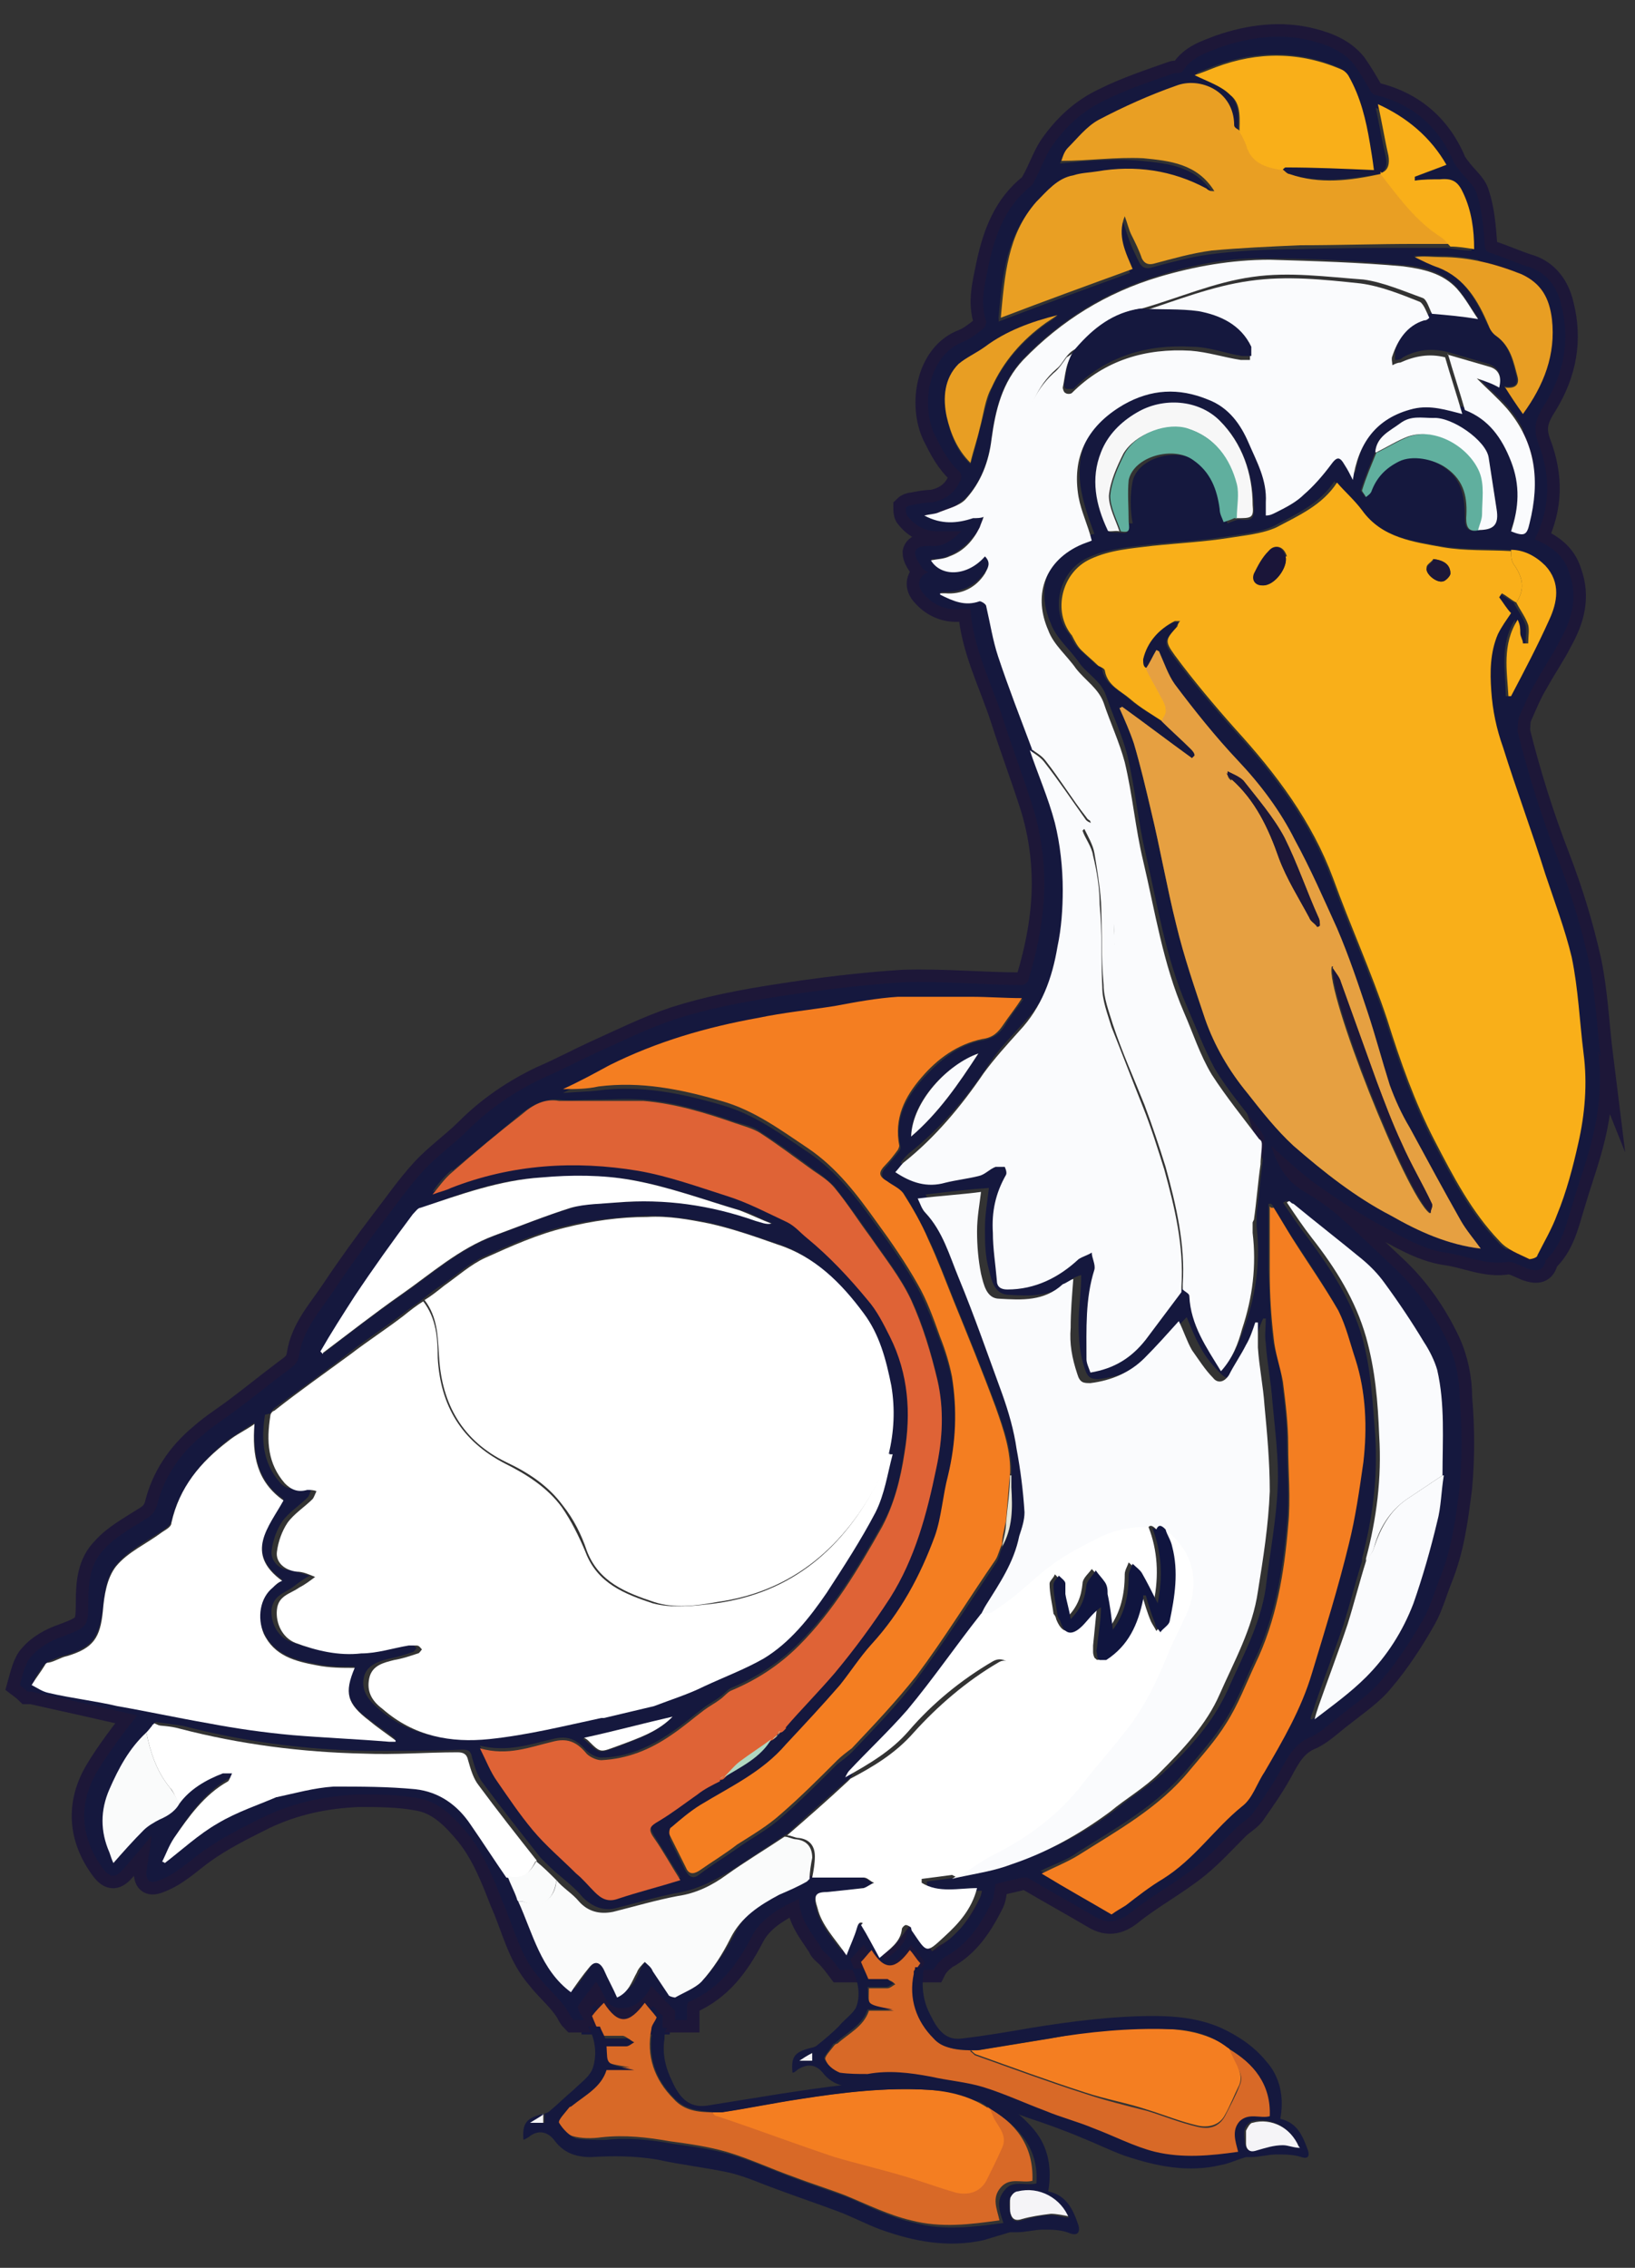
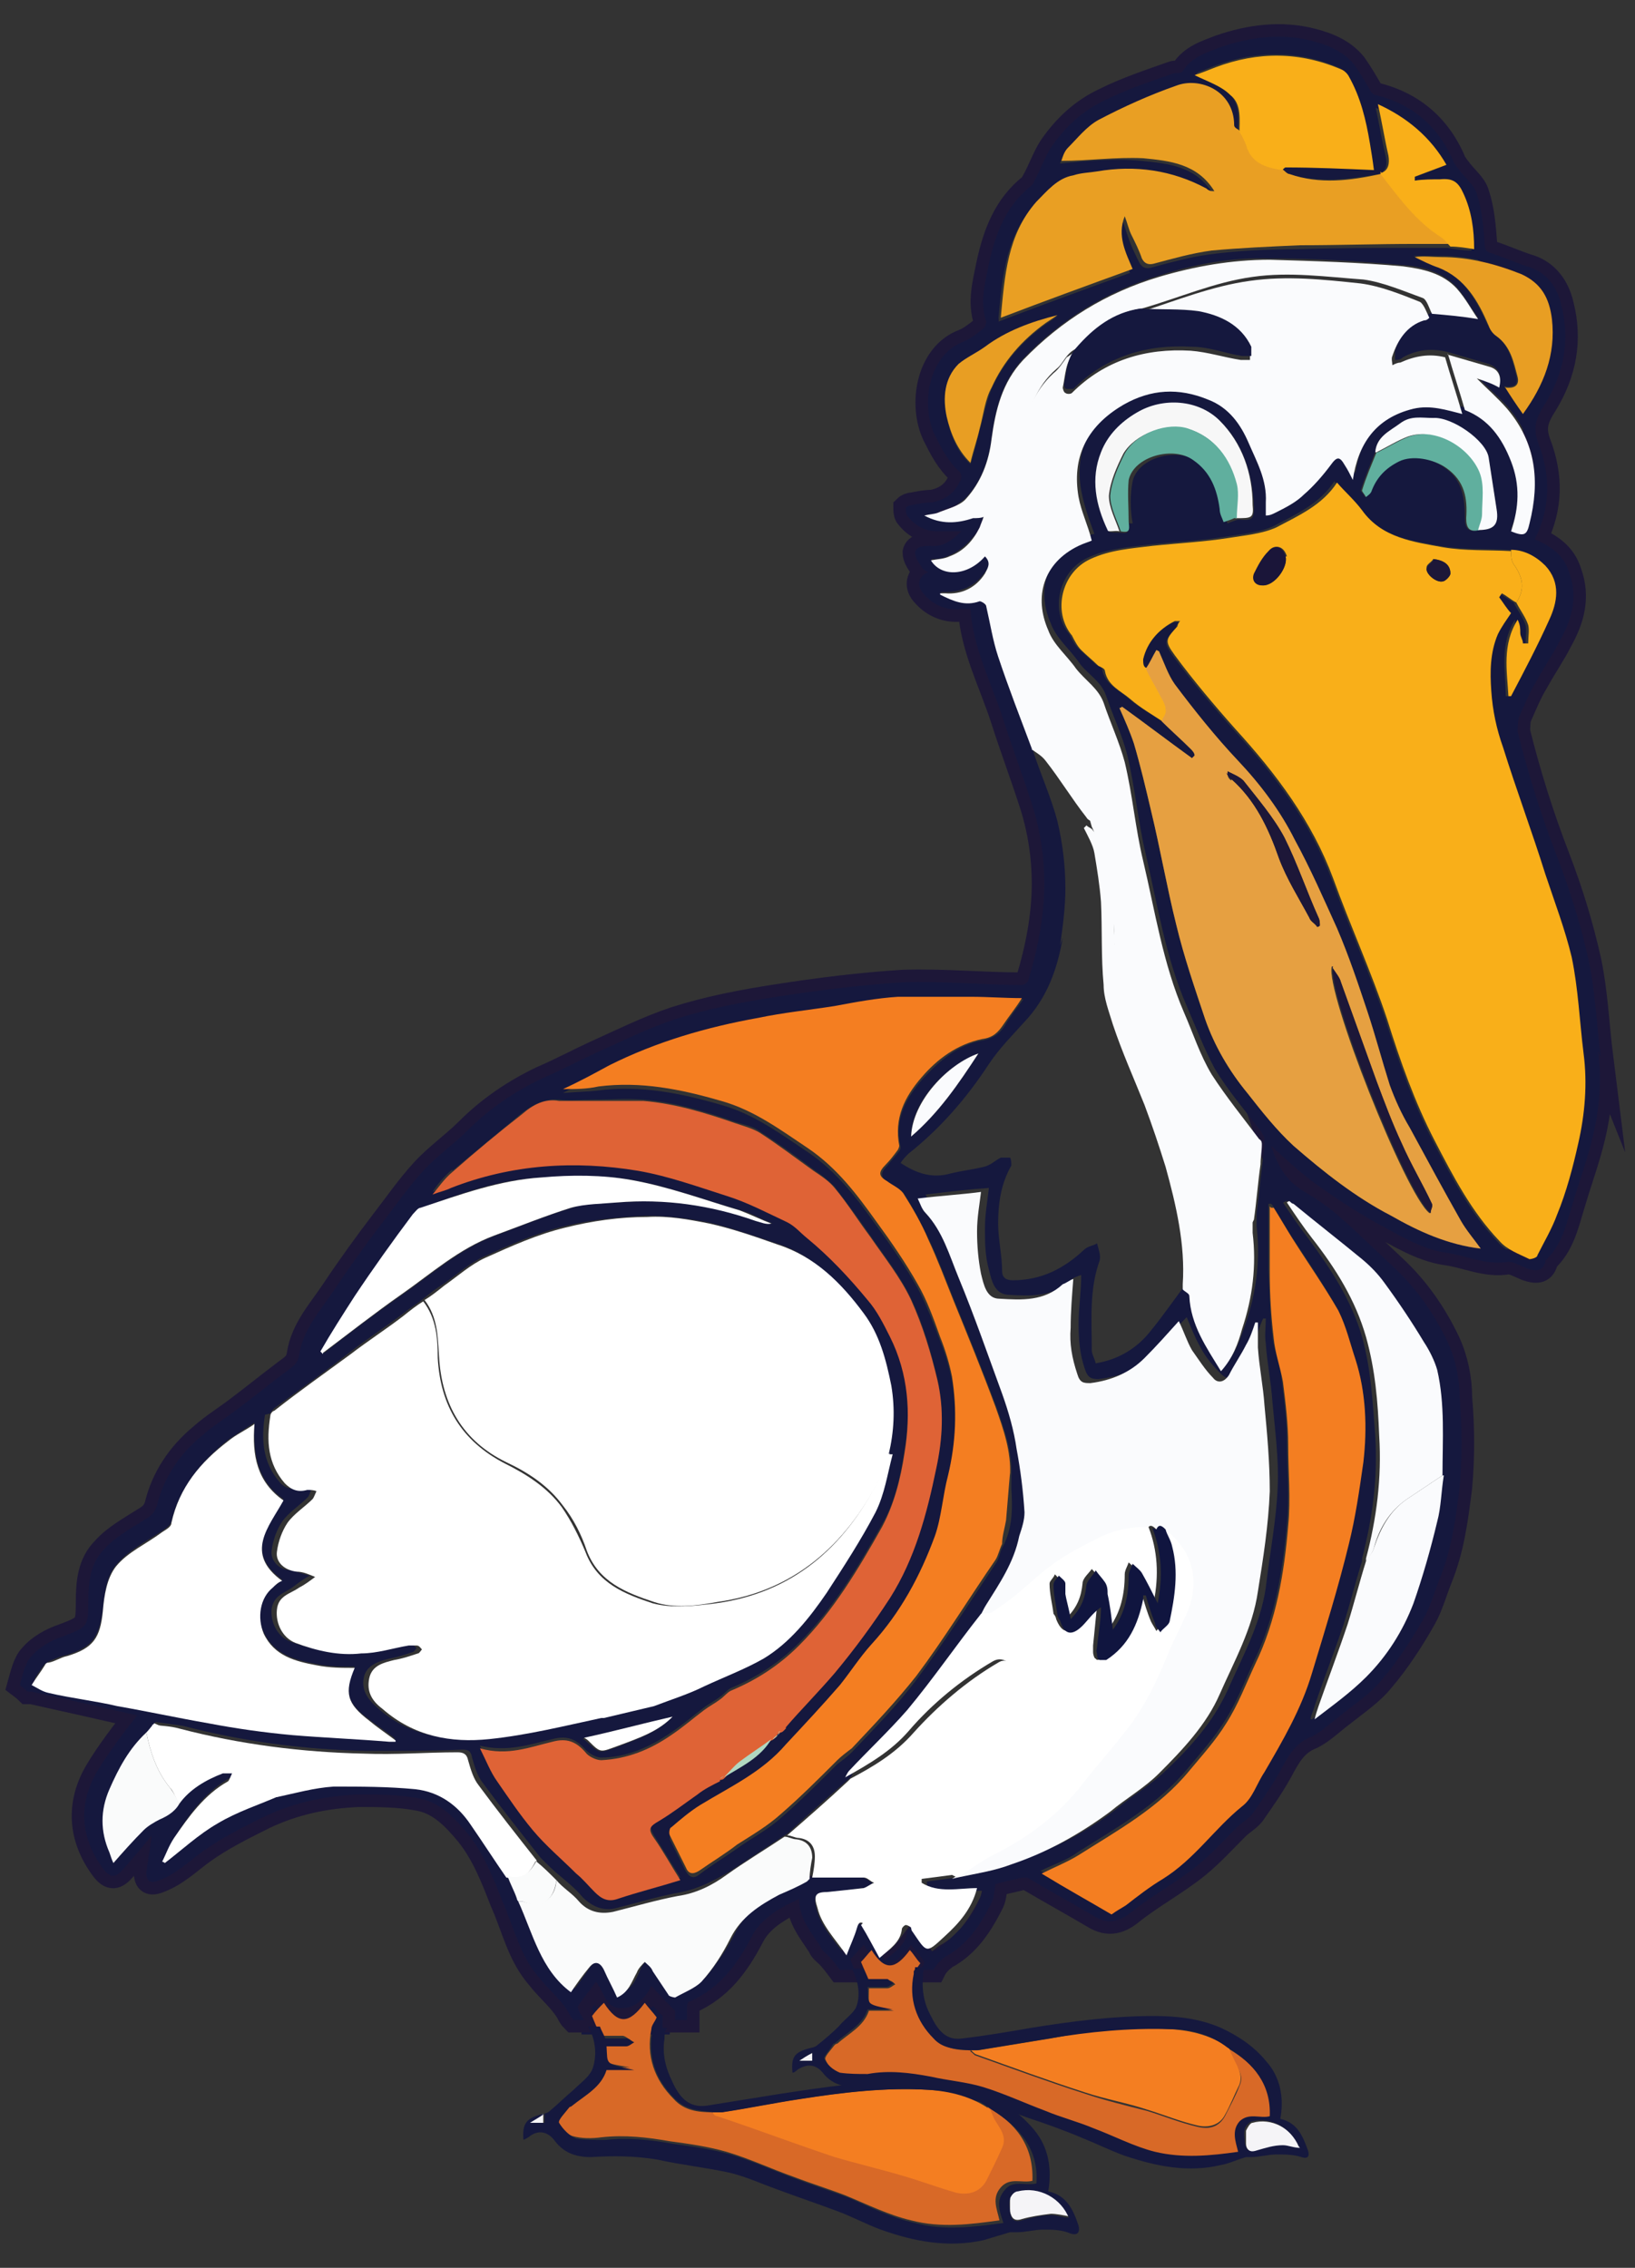
<svg xmlns="http://www.w3.org/2000/svg" version="1.1" viewBox="0 0 124 172">
  <rect x="0" y="0" width="124" height="172" fill="#333333" stroke="none" />
  <defs>
    <style>
      .cls-1 {
        fill: #10153f;
      }

      .cls-1, .cls-2, .cls-3, .cls-4, .cls-5, .cls-6, .cls-7, .cls-8, .cls-9, .cls-10, .cls-11, .cls-12, .cls-13, .cls-14, .cls-15, .cls-16, .cls-17, .cls-18, .cls-19, .cls-20, .cls-21, .cls-22 {
        stroke-width: 0px;
      }

      .cls-2 {
        fill: #1a1539;
      }

      .cls-3 {
        fill: #f9af19;
      }

      .cls-4 {
        fill: #da6337;
        mix-blend-mode: color-burn;
        opacity: .2;
      }

      .cls-5 {
        fill: #eab044;
      }

      .cls-6 {
        fill: #df6336;
      }

      .cls-7 {
        fill: #fafbfb;
      }

      .cls-8 {
        fill: #bdd25e;
      }

      .cls-9 {
        fill: #15183e;
      }

      .cls-10 {
        fill: #e99f23;
      }

      .cls-11 {
        fill: #fafbfd;
      }

      .cls-23 {
        fill: none;
        stroke: #1d1738;
        stroke-miterlimit: 10;
        stroke-width: 1.9px;
      }

      .cls-12 {
        fill: #b0d7c1;
      }

      .cls-13 {
        fill: #1d1738;
      }

      .cls-14 {
        fill: #60af9e;
      }

      .cls-15 {
        fill: #e6e5d6;
      }

      .cls-24 {
        isolation: isolate;
      }

      .cls-16 {
        fill: #f5f4f7;
      }

      .cls-17 {
        fill: #d86927;
      }

      .cls-18 {
        fill: #f47e21;
      }

      .cls-19 {
        fill: #fff;
      }

      .cls-20 {
        fill: #f7f7f7;
      }

      .cls-21 {
        fill: #243f4a;
      }

      .cls-22 {
        fill: #e89e23;
      }
    </style>
  </defs>
  <g class="cls-24">
    <g id="Layer_1" data-name="Layer 1">
      <g>
        <rect class="cls-9" x="44.1" y="151.4" width="6.7" height="2.9" />
        <g>
          <path class="cls-23" d="M121.4,80.2c-.3-2.4-.4-4.9-.9-7.3-.6-2.7-1.4-5.3-2.4-7.9-1.2-3.1-2.2-6.3-3-9.5,0-.3,0-.8.1-1.1.4-.9.8-1.9,1.3-2.7.6-1.1,1.3-2.1,1.8-3.1.9-1.6,1.4-3.3.7-5.2-.4-1.3-1.4-2-2.6-2.5,1.2-2.4,1.2-4.8.3-7.2-.5-1.3-.2-2,.5-3.1,1.4-2.3,1.9-4.8,1.2-7.5-.3-1.3-1.1-2.5-2.6-2.9-.9-.3-1.8-.7-2.7-1-.4-.1-.5-.3-.5-.7-.1-1.3-.2-2.6-.6-3.8-.2-.7-.9-1.2-1.4-1.9-.1-.1-.2-.3-.3-.4-1.1-2.7-3.1-4.5-6-5.2-.1,0-.2-.1-.3-.2-.4-.7-.8-1.4-1.3-2.1-.8-1-2-1.5-3.2-1.8-2.3-.6-4.7-.3-7,.5-1,.4-2.1.7-2.8,1.8-.1.2-.6.1-.8.2-1.7.6-3.5,1.2-5.1,2-1.7.8-3,2-4.1,3.6-.5.8-.8,1.7-1.3,2.6,0,.1-.1.2-.2.3-1.9,1.5-2.7,3.6-3.2,5.9-.3,1.5-.7,2.9-.2,4.4,0,.1-.1.4-.2.5-.5.4-1,.8-1.5,1-2.7,1-3.3,4.8-2.2,7.1.5,1,1,2,1.9,2.8.1.1.2.5,0,.7-.4.9-1.1,1.4-2.1,1.6-.5,0-1,.1-1.5.2-.2,0-.4.1-.5.2,0,.2,0,.4.1.6.6.8,1.4,1.2,2.3,1.2.5,0,1.1,0,1.8,0-.7.7-1.4,1.2-2.3,1.1-.5,0-1.1,0-1.2.5,0,.4.3.8.5,1.1.1.2.3.3.5.4-.8.3-.9,1.1-.3,1.7.7.8,1.7,1.2,2.7,1.1.3,0,.5,0,.8,0,.2,3,1.6,5.6,2.5,8.4.7,2.2,1.5,4.3,2.2,6.5.6,1.9.9,3.9.9,5.9,0,2.5-.5,5-1.2,7.3,0,.2-.3.4-.5.4-3,0-6-.3-9-.2-3.2.2-6.4.6-9.6,1.1-2.6.4-5.2.9-7.7,1.7-2.1.7-4.1,1.7-6.1,2.6-1.3.6-2.6,1.3-4,1.9-2.1,1-4,2.3-5.6,3.9-1.1,1.1-2.4,2-3.4,3.1-1.1,1.2-2,2.5-3,3.8-1.3,1.7-2.6,3.5-3.8,5.3-1,1.5-2.3,2.9-2.6,4.8-.1.8-.6,1-1.1,1.4-1.2.9-2.3,1.8-3.5,2.7-.9.7-1.9,1.3-2.8,2.1-1.7,1.4-2.9,3.2-3.4,5.3-.2.6-.5.8-1,1.1-1.1.7-2.2,1.3-3,2.2-1.1,1.1-1.2,2.6-1.2,4,0,1.9-.1,1.9-1.9,2.6-.9.3-1.8.8-2.4,1.5-.5.5-.7,1.5-.9,2.2,0,0,.4.3.6.5,0,0,.2,0,.3,0,2.7.6,5.4,1.2,8,1.8-1,1.3-2.1,2.7-3,4.2-1.5,2.5-1.3,5.1.4,7.4.6.8,1,.7,1.6,0,.7-.8,1.4-1.6,2.1-2.5-.1,1-.3,1.9-.4,2.8,0,.7.3.9,1,.6,1.3-.5,2.2-1.4,3.3-2.2,1.4-1,3-1.8,4.6-2.6,2.3-1.1,4.7-1.6,7.2-1.7,1.5,0,3.1,0,4.6.3,1.6.3,2.7,1.5,3.7,2.7,1.2,1.5,1.9,3.3,2.6,5.1.9,2,1.3,4.1,2.8,5.8.7.9,1.6,1.6,2.2,2.6.1.2.2.4.4.6.3,0,.5,0,.8,0-.2-.3-.4-.6-.5-1,.4-.6.9-1.2,1.4-1.9.6.7.7,2.1,2,2,1,0,1.8-.8,2.2-1.7.6.7,1.2,1.3,1.8,1.9,0,.2,0,.5,0,.7.3,0,.6,0,.9,0,0-.3,0-.7,0-1,0-.2.1-.4.2-.4,2.3-1,3.6-2.8,4.7-4.9.6-1.2,1.7-1.9,2.8-2.5.2-.1.5-.2.8-.4,0,1.5.9,2.5,1.6,3.6.1.3.4.5.6.7.3.3.6.7.9,1.1.4,0,.7,0,1.1,0-.1-.3-.2-.5-.3-.8.4-.4.7-.8,1-1.1,1.3,2,2.2,1.9,3.6,0,.3.4.7.8,1,1.3,0,.2-.2.4-.3.6.3,0,.7,0,1,0,.2-.4.5-.7.9-1,1.7-.9,2.7-2.5,3.5-4.1.2-.4.2-.9.3-1.4.6-.2,1.3-.3,2-.5.1,0,.3,0,.4,0,1.7,1,3.5,2,5.2,3,.9.5,1.7.4,2.6-.3,1.6-1.3,3.5-2.3,5.1-3.6,1.1-.9,2-1.9,3-2.9.4-.4,1-.7,1.3-1.2.7-1,1.4-2,2-3.1.6-1.1,1.1-2.1,2.4-2.6.8-.4,1.5-1.1,2.3-1.7,1-.8,2.2-1.6,3-2.6,1.2-1.4,2.3-3.1,3.2-4.7.5-.9.8-2,1.2-3,.9-2.2,1.2-4.5,1.5-6.9.2-2.2.2-4.5,0-6.8,0-1.4-.3-2.9-.9-4.2-1-2.1-2.3-4-4-5.6-1.4-1.3-2.8-2.7-4.3-4-.8-.7-1.7-1.3-2.7-1.9-1.3-.8-1.9-1.9-2.4-3.4,1.2,1.1,2.3,2.1,3.4,2.9,1.4,1,2.9,2,4.5,2.9,1.7.9,3.4,2,5.3,2.3,1.6.2,3.1,1,4.8.7.4,0,.9.3,1.4.5.6.2,1.2.3,1.4-.5,0,0,0,0,0-.1,1.3-1.2,1.6-2.8,2.1-4.4.5-1.7,1.1-3.3,1.5-5,.5-2.1.7-4.3.4-6.5Z" />
          <g>
            <polygon class="cls-9" points="58.5 131.9 58.5 131.9 58.5 131.9 58.5 131.9" />
            <polygon class="cls-9" points="48.3 158.8 48.3 158.8 48.3 158.8 48.3 158.8" />
            <path class="cls-9" d="M121.4,80.2c-.3-2.4-.4-4.9-.9-7.3-.6-2.7-1.4-5.3-2.4-7.9-1.2-3.1-2.2-6.3-3-9.5,0-.3,0-.8.1-1.1.4-.9.8-1.9,1.3-2.7.6-1.1,1.3-2.1,1.8-3.1.9-1.6,1.4-3.3.7-5.2-.4-1.3-1.4-2-2.6-2.5,1.2-2.4,1.2-4.8.3-7.2-.5-1.3-.2-2,.5-3.1,1.4-2.3,1.9-4.8,1.2-7.5-.3-1.3-1.1-2.5-2.6-2.9-.9-.3-1.8-.7-2.7-1-.4-.1-.5-.3-.5-.7-.1-1.3-.2-2.6-.6-3.8-.2-.7-.9-1.2-1.4-1.9-.1-.1-.2-.3-.3-.4-1.1-2.7-3.1-4.5-6-5.2-.1,0-.2-.1-.3-.2-.4-.7-.8-1.4-1.3-2.1-.8-1-2-1.5-3.2-1.8-2.3-.6-4.7-.3-7,.5-1,.4-2.1.7-2.8,1.8-.1.2-.6.1-.8.2-1.7.6-3.5,1.2-5.1,2-1.7.8-3,2-4.1,3.6-.5.8-.8,1.7-1.3,2.6,0,.1-.1.2-.2.3-1.9,1.5-2.7,3.6-3.2,5.9-.3,1.5-.7,2.9-.2,4.4,0,.1-.1.4-.2.5-.5.4-1,.8-1.5,1-2.7,1-3.3,4.8-2.2,7.1.5,1,1,2,1.9,2.8.1.1.2.5,0,.7-.4.9-1.1,1.4-2.1,1.6-.5,0-1,.1-1.5.2-.2,0-.4.1-.5.2,0,.2,0,.4.1.6.6.8,1.4,1.2,2.3,1.2.5,0,1.1,0,1.8,0-.7.7-1.4,1.2-2.3,1.1-.5,0-1.1,0-1.2.5,0,.4.3.8.5,1.1.1.2.3.3.5.4-.8.3-.9,1.1-.3,1.7.7.8,1.7,1.2,2.7,1.1.3,0,.5,0,.8,0,.2,3,1.6,5.6,2.5,8.4.7,2.2,1.5,4.3,2.2,6.5.6,1.9.9,3.9.9,5.9,0,2.5-.5,5-1.2,7.3,0,.2-.3.4-.5.4-3,0-6-.3-9-.2-3.2.2-6.4.6-9.6,1.1-2.6.4-5.2.9-7.7,1.7-2.1.7-4.1,1.7-6.1,2.6-1.3.6-2.6,1.3-4,1.9-2.1,1-4,2.3-5.6,3.9-1.1,1.1-2.4,2-3.4,3.1-1.1,1.2-2,2.5-3,3.8-1.3,1.7-2.6,3.5-3.8,5.3-1,1.5-2.3,2.9-2.6,4.8-.1.8-.6,1-1.1,1.4-1.2.9-2.3,1.8-3.5,2.7-.9.7-1.9,1.3-2.8,2.1-1.7,1.4-2.9,3.2-3.4,5.3-.2.6-.5.8-1,1.1-1.1.7-2.2,1.3-3,2.2-1.1,1.1-1.2,2.6-1.2,4,0,1.9-.1,1.9-1.9,2.6-.9.3-1.8.8-2.4,1.5-.5.5-.7,1.5-.9,2.2,0,0,.4.3.6.5,0,0,.2,0,.3,0,2.7.6,5.4,1.2,8,1.8-1,1.3-2.1,2.7-3,4.2-1.5,2.5-1.3,5.1.4,7.4.6.8,1,.7,1.6,0,.7-.8,1.4-1.6,2.1-2.5-.1,1-.3,1.9-.4,2.8,0,.7.3.9,1,.6,1.3-.5,2.2-1.4,3.3-2.2,1.4-1,3-1.8,4.6-2.6,2.3-1.1,4.7-1.6,7.2-1.7,1.5,0,3.1,0,4.6.3,1.6.3,2.7,1.5,3.7,2.7,1.2,1.5,1.9,3.3,2.6,5.1.9,2,1.3,4.1,2.8,5.8.7.9,1.6,1.6,2.2,2.6.1.2.2.4.4.6.3,0,.5,0,.8,0-.2-.3-.4-.6-.5-1,.4-.6.9-1.2,1.4-1.9.6.7.7,2.1,2,2,1,0,1.8-.8,2.2-1.7.6.7,1.2,1.3,1.8,1.9,0,.2,0,.5,0,.7.3,0,.6,0,.9,0,0-.3,0-.7,0-1,0-.2.1-.4.2-.4,2.3-1,3.6-2.8,4.7-4.9.6-1.2,1.7-1.9,2.8-2.5.2-.1.5-.2.8-.4,0,1.5.9,2.5,1.6,3.6.1.3.4.5.6.7.3.3.6.7.9,1.1.4,0,.7,0,1.1,0-.1-.3-.2-.5-.3-.8.4-.4.7-.8,1-1.1,1.3,2,2.2,1.9,3.6,0,.3.4.7.8,1,1.3,0,.2-.2.4-.3.6.3,0,.7,0,1,0,.2-.4.5-.7.9-1,1.7-.9,2.7-2.5,3.5-4.1.2-.4.2-.9.3-1.4.6-.2,1.3-.3,2-.5.1,0,.3,0,.4,0,1.7,1,3.5,2,5.2,3,.9.5,1.7.4,2.6-.3,1.6-1.3,3.5-2.3,5.1-3.6,1.1-.9,2-1.9,3-2.9.4-.4,1-.7,1.3-1.2.7-1,1.4-2,2-3.1.6-1.1,1.1-2.1,2.4-2.6.8-.4,1.5-1.1,2.3-1.7,1-.8,2.2-1.6,3-2.6,1.2-1.4,2.3-3.1,3.2-4.7.5-.9.8-2,1.2-3,.9-2.2,1.2-4.5,1.5-6.9.2-2.2.2-4.5,0-6.8,0-1.4-.3-2.9-.9-4.2-1-2.1-2.3-4-4-5.6-1.4-1.3-2.8-2.7-4.3-4-.8-.7-1.7-1.3-2.7-1.9-1.3-.8-1.9-1.9-2.4-3.4,1.2,1.1,2.3,2.1,3.4,2.9,1.4,1,2.9,2,4.5,2.9,1.7.9,3.4,2,5.3,2.3,1.6.2,3.1,1,4.8.7.4,0,.9.3,1.4.5.6.2,1.2.3,1.4-.5,0,0,0,0,0-.1,1.3-1.2,1.6-2.8,2.1-4.4.5-1.7,1.1-3.3,1.5-5,.5-2.1.7-4.3.4-6.5ZM115.4,20.8c1.5.6,2.1,1.8,2.3,3.4.3,2.7-.7,4.9-2.2,7.2-.4-.7-.8-1.3-1.4-2.1,1,.1,1-.3.9-.8-.3-1.1-.5-2.3-1.6-3.1-.2-.2-.4-.5-.6-.8-.8-1.8-1.8-3.6-3.8-4.4-.6-.2-1.2-.5-1.8-.8.7,0,1.3,0,2,0,2.1,0,4.2.5,6.1,1.3ZM78.5,15.5c.7-.8,1.5-1.8,2.8-2,.6-.1,1.2-.2,1.8-.3,2.9-.5,5.7-.1,8.3,1.3.2.1.4.1.6.2-1.3-2.1-3.4-2.3-5.4-2.5-2-.2-4.1,0-6.2.2.1-.3.2-.7.5-1,.7-.7,1.4-1.6,2.3-2.1,1.9-1,3.9-1.9,5.9-2.6,1.8-.7,4.4.4,4.4,3,0,.1.3.2.4.4,0-1,.2-2.2-.7-3-.7-.6-1.7-1-2.7-1.5.6-.2,1.1-.4,1.6-.6,3.2-1.2,6.5-1.2,9.6.2.2,0,.4.3.5.5.9,1.6,1.3,3.3,1.6,5.1,0,.6.2,1.2.3,2-2.3,0-4.5-.2-6.7-.2,0,0-.2.1-.3.2.2.1.4.3.6.4,2.3.7,4.6.4,6.9,0,.6-.3.6-.8.5-1.3-.3-1.3-.5-2.5-.8-3.9,2.3,1,4,2.5,5.2,4.6-.8.3-1.6.6-2.4.9,0,0,0,.2,0,.3.6,0,1.3,0,1.9-.1,1,0,1.4.2,1.8,1.1.6,1.3.8,2.7.8,4.2-.6,0-1.2-.1-1.8-.2-.9,0-1.8,0-2.6,0-2.9,0-5.8,0-8.8.1-2.2,0-4.5.1-6.7.4-1.5.2-2.9.6-4.4,1-.4.1-.7,0-.9-.4-.3-.6-.6-1.2-.8-1.8-.2-.5-.3-1-.5-1.4-.5,1.5.1,2.8.6,4-3.3,1.2-6.6,2.4-10,3.7.3-3.2.5-6.3,2.7-8.8ZM71.8,31.7c-.3-1.4-.2-2.9.9-4,.6-.6,1.4-.9,2-1.3,1.7-1.2,3.6-1.9,5.5-2.4-.3.2-.6.4-.9.6-1.8,1.3-3.2,2.9-4.1,4.9-.4,1-.6,2.1-.9,3.1-.2.8-.4,1.7-.7,2.6-1.1-1-1.5-2.3-1.8-3.5ZM80.4,71.7c.2-1.4.4-2.9.4-4.3,0-1.7-.2-3.4-.6-5.1-.5-1.9-1.3-3.6-1.9-5.5-.9-2.4-1.8-4.7-2.6-7.1-.4-1.2-.6-2.6-.9-3.8,0-.2-.4-.4-.5-.4-1.1.4-2.1,0-3-.5,0,0,0-.1,0-.1.1,0,.2,0,.4,0,1.3,0,2.3-.5,3-1.5.3-.4.5-.8,0-1.3-1.4,1.5-3.3,1.6-4.1.3.4,0,.9,0,1.4-.3,1-.4,1.8-1.2,2.3-2.2.1-.2.2-.5.3-.8-.3,0-.6,0-.8.1-1.2.4-2.4.5-3.7-.2.4,0,.8,0,1-.2.7-.3,1.6-.5,2.1-1,1.2-1.2,1.8-2.9,2-4.6.3-2.2.8-4.3,2.4-6,2.9-3,6.3-5.1,10.3-6.3,2.8-.9,5.6-1.4,8.4-1.3,3.4,0,6.7.2,10.1.5,1.4.1,3,.5,4.1,1.7.6.7,1.1,1.6,1.6,2.3-1.1-.1-2.3-.2-3.5-.4-.1,0-.3.2-.4.2-1.4.4-2,1.5-2.4,2.7,0,.2,0,.4,0,.7.2,0,.4,0,.6-.2,1.1-.6,2.2-.7,3.4-.4,1,.3,2.1.6,3.1.9.8.3,1,.9.8,1.6-.6-.2-1.2-.4-1.7-.7.8.9,1.6,1.5,2.3,2.3,2.2,2.5,2.5,5.5,1.7,8.7-.2.9-.4,1-1.4.6.7-1.7.7-3.5,0-5.3-.7-1.8-1.7-3.2-3.5-3.9-1.2-.3-2.4-.8-3.7-.4-2.9.7-4.2,2.7-4.6,5.4-.2-.4-.4-.7-.6-1.1-.5-.7-.7-.6-1.1,0-.6.8-1.2,1.6-2,2.2-.7.6-1.5,1-2.2,1.4-.2.1-.5.2-.7.2,0-.4,0-.7,0-1,0-1.6-.7-3.1-1.3-4.5-.6-1.4-1.5-2.7-3.1-3.3-2.2-.8-4.3-.8-6.4.4-2.9,1.7-3.9,4.2-3.4,7,.2,1.1.6,2.2,1,3.3-.2,0-.6.2-1,.4-2.7,1.3-3.4,3.9-2.3,6.4.4,1.1,1.4,1.9,2.1,2.9.6.9,1.7,1.4,2.1,2.6.5,1.5,1.2,2.9,1.6,4.5.6,2.5.8,5,1.4,7.5.9,3.9,1.5,7.8,3.1,11.5.7,1.6,1.3,3.2,2.1,4.7,1,1.7,2.4,3.3,3.6,4.9,0,.1.2.3.2.4,0,.5,0,1-.1,1.5-.2,1.4-.3,2.8-.5,4.2,0,.3,0,.7,0,1,.3,2.5,0,4.9-.8,7.3-.4,1.1-.7,2.3-1.6,3.2-1.1-1.9-2.3-3.6-2.4-5.7,0-.2-.3-.3-.5-.5-.9,1.2-1.8,2.5-2.7,3.6-1,1.3-2.4,2.2-4.2,2.5-.1-.4-.3-.7-.3-1,0-2.3-.2-4.6.6-6.8.1-.4-.1-.9-.2-1.3-.3.2-.7.2-1,.5-1.5,1.4-3.2,2.3-5.4,2.3-.5,0-.8-.2-.8-.7,0-1.2-.3-2.4-.3-3.6,0-1.5.2-3,1-4.4,0-.1,0-.5-.1-.6-.2,0-.5,0-.7,0-.4.2-.8.6-1.3.7-.8.2-1.7.3-2.5.5-1.4.4-2.6,0-3.8-.8.2-.3.4-.5.6-.7,2.4-1.9,4.4-4.2,6.1-6.8.8-1.2,1.8-2.2,2.7-3.2,1.7-1.8,2.5-4,2.9-6.4ZM109.6,35.5c-.9-.7-2.5-1.1-3.6-.5-1,.5-1.7,1.3-2.1,2.3,0,.2-.3.3-.4.4,0-.2-.3-.4-.3-.5.3-1,.7-1.9,1.1-2.9.1-1.2,1.1-1.6,1.9-2.2.8-.6,1.6-.3,2.5-.4,1.3,0,4,1.7,4.2,3,.2,1.3.4,2.6.6,3.9.1,1.3-.2,1.6-1.4,1.6-.8.2-1-.2-1-.9,0-1.5-.2-2.9-1.5-3.8ZM85.6,39.7c0,.6,0,.8-.6.7-.3,0-.9,0-.9-.1-.9-1.9-1.2-3.8-.5-5.9.5-1.3,1.5-2.3,2.7-3,2-1.2,4.7-1,6.3.6,1.7,1.7,2.4,4,2.5,6.4,0,1-.1,1.1-1.2,1-.3.1-.6.2-.8.3-.1-.3-.3-.7-.3-1-.2-1.5-.7-2.8-2-3.7-1.5-1.1-4.5-.3-4.9,1.5-.2,1-.2,2.1,0,3.2ZM69.1,86.2c0-2.7,2.8-5.5,5.1-6.3-1.5,2.3-3,4.5-5.1,6.3ZM46.3,80.9c3.5-1.9,7.4-2.9,11.3-3.6,1.9-.4,3.9-.6,5.8-.9,1.6-.2,3.2-.6,4.8-.7,1.8-.1,3.7,0,5.6,0,1.3,0,2.5,0,3.8.1-.5.7-1,1.3-1.4,2-.4.6-.8.9-1.6,1.1-1.9.3-3.3,1.5-4.6,2.9-1.3,1.5-2.2,3.1-1.7,5.2,0,0,0,.2-.1.3-.3.4-.6.7-.9,1.1-.6.6-.5.9.1,1.3.4.3,1,.5,1.2.9.7,1.1,1.3,2.3,1.9,3.5.7,1.5,1.3,3.1,1.9,4.6,1.1,2.7,2.2,5.4,3.2,8.1.6,1.7,1.2,3.4,1.1,5.2,0,.3,0,.6,0,.9.1,1.5.1,3.1-.7,4.5-.2.4-.2.8-.5,1.2-2,3-3.9,6-6,8.8-1.5,2-3.2,3.7-4.9,5.5-.3.3-.7.6-1.1.9-1.4,1.4-2.8,2.8-4.3,4.1-1,.9-2.2,1.5-3.3,2.3-1,.7-2,1.3-2.9,2-.4.3-.7.2-1-.3-.4-.8-.8-1.6-1.2-2.4,0-.2,0-.5.1-.6.7-.6,1.4-1.2,2.2-1.7,2.3-1.4,4.7-2.5,6.5-4.6,1.3-1.5,2.7-3,4.1-4.5.9-1,1.5-2.1,2.4-3.1,2.2-2.4,3.7-5.2,4.8-8.2.5-1.5.7-3.1,1-4.6.6-2.5.7-5,.3-7.5-.2-1-.5-2-.9-3-.5-1.3-1-2.7-1.7-4-.9-1.6-2-3.2-3.1-4.7-1.5-2.1-3-4.1-5.2-5.6-2.1-1.4-4.1-2.9-6.6-3.6-3.1-.9-6.1-1.5-9.3-1.1-.8.1-1.6.1-2.7.2,1.3-.7,2.4-1.3,3.5-1.8ZM34.3,88.8c1.8-1.5,3.5-2.9,5.3-4.4.8-.6,1.7-1.1,2.8-1,.8.1,1.7,0,2.6,0,1.3,0,2.5-.1,3.8,0,2.4.2,4.7.9,7,1.7.6.2,1.3.3,1.8.7,1.4.9,2.8,1.9,4.1,2.9.6.4,1.1.8,1.6,1.3.9,1.2,1.8,2.4,2.7,3.7,1.1,1.6,2.3,3.1,3.1,4.8.9,1.9,1.5,4,2,6.1.5,2.2.4,4.5-.1,6.7-.7,3.4-1.6,6.8-3.5,9.8-1.3,2-2.7,3.8-4.2,5.7-1.1,1.4-2.4,2.8-3.7,4.1,0,0-.1.1-.2.2h0c0,0-.1,0-.2.1h0c0,0-.1,0-.2.1h0s0,0-.1.1c0,0,0,0,0,0h0s0,0,0,0c-.1,0-.3.2-.4.3-.8,1.4-2.3,2-3.6,2.9h0c0,0-.2,0-.3.2h0s0,0,0,.1c-.6.3-1.1.7-1.7,1-1,.7-1.9,1.4-2.9,2-.7.4-.8.6-.4,1.3.7,1.1,1.3,2.1,2,3.2-1.7.5-3.2.9-4.7,1.4-.8.3-1.3,0-1.8-.5-.4-.5-.9-.9-1.4-1.4-1.1-1.1-2.3-2.1-3.3-3.3-1-1.1-1.9-2.4-2.7-3.7-.5-.7-.8-1.5-1.3-2.5,2.1.5,3.8-.1,5.5-.5,1.1-.3,1.8,0,2.5.8.3.3.8.6,1.2.6,1.9,0,3.7-.8,5.3-1.9.9-.6,1.7-1.3,2.5-1.9.4-.3.8-.5,1.2-.8.3-.2.6-.6.9-.7,1.9-.8,3.6-1.9,5.1-3.4,2.6-2.6,4.5-5.8,6.3-9,1-1.7,1.4-3.7,1.7-5.6.5-3,.3-6-1.1-8.8-.5-1-1-1.9-1.7-2.8-1.4-1.7-2.9-3.4-4.6-4.7-.5-.4-.9-.9-1.5-1.2-1.5-.7-3.1-1.5-4.6-2-2.2-.8-4.4-1.5-6.7-1.9-4.8-.9-9.6-.5-14.2,1.3-.5.2-1,.3-1.4.5.4-.6.9-1.2,1.5-1.7ZM44.3,131.8c2.3-.5,4.5-1.1,6.7-1.6-1,1.1-2.6,1.7-4.2,2.3-1.4.5-1.3.5-2.3-.4,0,0-.2-.2-.3-.2ZM27,98.3c1.4-2.1,2.9-4.1,4.4-6.2.1-.2.4-.4.6-.5,3-1.1,6-2.2,9.2-2.3,2.3-.1,4.6-.2,6.8.2,2.8.5,5.4,1.5,8.2,2.3.8.2,1.6.7,2.4,1-.4,0-.8-.1-1.2-.2-3.4-1.2-6.9-1.7-10.5-1.4-1.2,0-2.4,0-3.5.4-2,.6-3.9,1.4-5.8,2.1-2.7,1-4.8,2.9-7.1,4.5-2,1.4-4,2.9-5.9,4.4,0,0-.1-.1-.2-.2.9-1.4,1.7-2.8,2.6-4.2ZM20.5,107.2c0-.1.2-.3.3-.4,1.9-1.4,3.9-2.8,5.8-4.3,1.3-1,2.7-1.9,4-2.9.5-.4,1-.7,1.5-1.1.5-.4,1-.8,1.5-1.1,1-.7,2-1.6,3.1-2.1,2-.9,4-1.8,6.1-2.3,2-.5,4.2-.7,6.2-.8,1.5,0,3.1.2,4.7.5,1.7.4,3.4,1,5.2,1.6,2.8.9,4.8,3,6.5,5.2,1.2,1.6,1.8,3.5,2.1,5.5.3,1.7.2,3.4-.2,5.2-.4,1.5-.6,3.1-1.3,4.4-1.1,2.1-2.3,4.1-3.7,6.1-1.3,1.9-2.8,3.8-4.8,5-1.4.9-3,1.5-4.5,2.1-1.3.5-2.6,1-3.8,1.5-1.3.3-2.5.6-3.8.9h0c0,0-.1,0-.2,0-2.8.5-5.7,1.3-8.5,1.6-2.9.3-5.8-.2-8.1-2.3-.8-.7-1.2-1.4-1-2.3.2-.9,1.1-1.2,1.9-1.4.6-.1,1.2-.3,1.8-.5.1,0,.2-.2.3-.3-.1-.1-.3-.3-.4-.3-.2,0-.4,0-.6,0-1.2.2-2.4.5-3.6.6-1.7.1-3.4-.2-5-.8-1-.4-1.5-1.5-1.4-2.5.2-1.1,1.1-1.2,1.7-1.7.4-.3.8-.6,1.2-.8-.5-.1-.9-.3-1.4-.4-.9,0-1.6-.7-1.5-1.5.1-.8.4-1.6.8-2.2.5-.7,1.3-1.2,1.9-1.8.2-.2.2-.4.3-.6-.2,0-.5-.2-.7-.1-.7.1-1.3,0-1.7-.5-1.3-1.5-1.4-3.3-1.1-5.1ZM8.9,129.3c-1.7-.3-3.5-.6-5.2-1-.4,0-.8-.4-1.3-.6.3-.5.6-1,1-1.5,0,0,.2-.1.3-.2.5-.2.9-.4,1.4-.5,1.9-.6,2.4-1.3,2.7-3.4.1-1.2.3-2.6,1-3.4.9-1.1,2.3-1.8,3.5-2.6.3-.2.6-.4.7-.7.6-2.6,2.3-4.6,4.3-6.2.6-.4,1.2-.8,2-1.3-.1,2.4.2,4.4,2.2,5.8-1.1,2-3,4-.1,6.1-.2.2-.4.4-.7.5-1,.8-1.3,2.3-.7,3.5.8,1.7,2.4,2.1,4,2.4.9.2,1.9.2,2.9.2-.8,1.9-.6,2.8,1.1,4,.6.5,1.3.9,2,1.5-.3,0-.4,0-.5,0-2.5-.1-4.9-.2-7.3-.5-2.1-.2-4.2-.6-6.4-.9-2.3-.4-4.6-.9-6.9-1.3ZM76.7,141.4c-1.3.5-2.8.7-4.1,1-.8.1-1.6.2-2.3.3,0,0,0,.2,0,.3,1.3.8,2.8.4,4.2.4-.4,1.6-1.4,2.7-2.5,3.7-1.5,1.3-1.3,1.2-2.4-.4,0,0,0-.2-.1-.3-.1-.1-.3-.3-.4-.2-.1,0-.3.2-.3.3-.1,1-.9,1.5-1.7,2.2-.5-.9-.9-1.7-1.4-2.5-.3-.2-.6-.6-.8,0-.2.6-.5,1.3-.8,2.1-1-1.3-1.9-2.3-2.2-3.6-.2-.9-.1-1.1.7-1.2.9,0,1.8-.2,2.8-.3.3,0,.5-.2.8-.4-.3-.1-.5-.4-.8-.4-1.3,0-2.6,0-3.9,0-.7.3-1.4.6-2.1,1-1.6.7-2.9,1.7-3.7,3.3-.6,1.2-1.4,2.3-2.2,3.3-.5.6-1.3.8-2,1.2,0,0-.4,0-.5-.2-.4-.6-.8-1.2-1.2-1.8-.2-.2-.4-.4-.6-.7-.2.3-.5.5-.6.8-.3.7-.6,1.5-1.5,1.9-.4-.7-.7-1.4-1-2.1-.3-.6-.7-.7-1.1-.2-.5.6-.9,1.3-1.4,1.9-2.3-1.7-2.9-4.5-4-6.9h0c0,0,0-.1-.1-.2-.2-.6-.5-1.1-.7-1.7-.9-1.3-1.8-2.7-2.7-4-1-1.5-2.4-2.6-4.2-2.7-2-.2-4.1-.3-6.2-.2-1.4,0-2.8.5-4.3.8-1.6.7-3.2,1.3-4.7,2.1-1.4.9-2.7,2-4,3,0,0-.1,0-.2-.1.3-.6.5-1.3.9-1.8,1.1-1.7,2.3-3.3,4.1-4.3.2,0,.2-.4.3-.6-.2,0-.5,0-.7,0-1.3.5-2.4,1.2-3.3,2.3-.4.7-.9,1.1-1.6,1.4-.4.2-.9.4-1.2.8-.8.8-1.5,1.6-2.3,2.5,0-.2-.2-.5-.3-.8-.6-1.6-.6-3.2,0-4.8.7-1.6,1.5-3.1,2.8-4.3.2-.2.4-.5.6-.7.7.1,1.4.2,2.1.3,4.6,1.2,9.2,1.8,14,1.9,2.4,0,4.7,0,7.1-.1.4,0,.7,0,.8.6.2.7.4,1.4.8,1.9,1.4,1.9,2.9,3.8,4.4,5.7.5.5,1,1,1.5,1.4.6.5,1.2,1,1.7,1.6.7.7,1.6,1.1,2.6.8,1.6-.4,3.2-.9,4.9-1.2,1.4-.3,2.5-.9,3.7-1.6,1.5-1,2.9-1.9,4.4-2.9,1.5-1.4,3.1-2.8,4.6-4.1,0,0,.1-.1.2-.2h0c0-.2.2-.3.3-.5,1.5-1.5,3.1-3,4.4-4.6,2-2.4,3.7-4.8,5.6-7.3.2-.3.3-.6.5-.9,1-1.7,2.1-3.3,2.5-5.2.1-.6.4-1.2.4-1.8-.1-1.6-.3-3.2-.6-4.8-.3-1.4-.7-2.8-1.1-4.2-1-2.9-2.1-5.9-3.3-8.8-.7-1.7-1.3-3.5-2.5-4.9-.3-.3-.4-.7-.6-1.1,0,0,0,0,0,0,0,0,0,0,0,0,0,0,0,0,0,0,1.6-.2,3.3-.4,4.8-.5-.1.9-.3,2-.3,3,0,1.1,0,2.1.3,3.2.2.8.4,1.8,1.4,1.9,1.7.1,3.4.2,4.8-1.1.2-.2.5-.3.8-.4,0,1.3-.2,2.5-.2,3.7,0,1.2.1,2.4.5,3.5.2.6.5.7,1,.7,1.6-.2,3-.7,4.1-1.9.9-.9,1.7-1.9,2.6-2.8.3.7.6,1.5,1,2.2.4.8,1,1.5,1.6,2.1.4.4.9.5,1.2-.2.4-.8.9-1.5,1.3-2.3.3-.5.4-1.1.7-1.7,0,0,.1,0,.2,0,0,.6-.1,1.3,0,1.9.1,1.5.4,2.9.5,4.4.2,2.2.5,4.4.4,6.5-.1,2.5-.6,5-.9,7.6-.4,2.8-1.8,5.3-2.9,7.8-1.1,2.4-2.8,4.3-4.6,6-1.1,1.1-2.5,1.9-3.7,2.9-2.3,1.8-4.8,3.1-7.5,4ZM97.7,91.1c.1,0,.2.1.3.2,1.7,1.4,3.5,2.8,5.2,4.2.6.5,1.2,1.1,1.7,1.8,1,1.5,2,2.9,3,4.5.4.7.8,1.4,1,2.1.7,2.6.5,5.3.4,8-.2,1.2-.2,2.3-.5,3.5-.5,2.1-1.1,4.2-1.8,6.2-.8,2.1-1.9,4-3.6,5.6-1.2,1.2-2.6,2.2-3.9,3.2,0,0,0,0-.1,0,0,0,0,0,0,0,0-.3.2-.6.3-1,.7-2.1,1.5-4.1,2.2-6.2.5-1.6.9-3.2,1.4-4.8,0,0,0-.1,0-.2.8-3.1,1.2-6.1,1-9.3-.2-2.5-.3-5-1-7.5-.8-2.8-2.4-5.2-4.1-7.5-.7-.9-1.3-1.8-1.9-2.7,0,0,.1,0,.2-.1ZM96.5,91.4c.5.8.9,1.5,1.4,2.3,1.2,1.8,2.4,3.6,3.5,5.5.6,1.1.9,2.4,1.3,3.7.9,2.5,1,5.2.6,7.8-.3,2.1-.6,4.2-1.1,6.2-.8,3.3-1.8,6.6-2.8,9.8-.8,2.7-2.2,5.1-3.6,7.5-.5.9-.9,2-1.7,2.6-2.1,1.7-3.7,4.1-6,5.5-1,.6-1.9,1.3-2.8,2-.3.2-.7.4-1.1.7-1.7-1-3.4-2-5.3-3.1,1-.5,2-.8,2.8-1.4,3-1.9,6.1-3.6,8.4-6.4,1-1.2,2-2.3,2.8-3.6.9-1.4,1.5-3,2.2-4.5,1.6-3.3,2.2-6.9,2.5-10.5.2-2,0-4.1,0-6.1,0-1.6-.2-3.2-.4-4.8-.1-1.1-.6-2.2-.7-3.3-.2-1.6-.2-3.3-.3-5,0-1.7,0-3.3,0-5,0,0,.1,0,.2,0ZM119.6,86.8c-.4,1.8-.9,3.7-1.6,5.4-.4,1.1-1,2.1-1.5,3.1,0,.2-.5.3-.6.3-.8-.4-1.7-.7-2.3-1.4-2.1-2.2-3.5-4.9-4.9-7.6-1.5-2.9-2.6-6-3.6-9.2-1.2-3.6-2.8-7.1-4.1-10.7-1.6-4.3-4.3-7.9-7.4-11.3-1.6-1.8-3.2-3.7-4.6-5.6-.8-1.1-.7-1.2.2-2.2,0-.1.1-.3.2-.4-.1,0-.3,0-.4,0-1.2.6-2.1,1.6-2.4,2.9,0,.4,0,.7.5.7.3-.4.5-.9.8-1.4.4.9.7,1.8,1.2,2.5,1.5,2,3.1,4,4.8,5.8,1.7,1.8,3.2,3.8,4.3,6,1.2,2.2,2.2,4.5,3.2,6.7.9,2.1,1.6,4.2,2.3,6.3.6,1.8,1.1,3.7,1.7,5.6.4,1.1.9,2.2,1.5,3.2,1.3,2.4,2.6,4.8,3.9,7.1.4.7,1,1.4,1.5,2.1-2.5-.3-4.7-1.3-6.8-2.5-2.7-1.4-5.1-3.3-7.4-5.3-1.3-1.2-2.4-2.6-3.5-4-1.4-1.7-2.5-3.6-3.2-5.6-.8-2.4-1.6-4.7-2.2-7.2-.7-2.8-1.2-5.7-1.9-8.6-.4-1.7-.8-3.4-1.3-5.1-.3-.9-.7-1.8-1.1-2.7,0,0,.1,0,.2-.1,1.8,1.3,3.5,2.6,5.3,3.9,0,0,.1-.1.2-.2,0-.2-.2-.4-.3-.5-.7-.7-1.5-1.4-2.2-2.1-.9-.6-1.8-1.1-2.6-1.8-.7-.6-1.7-1-1.9-2.1,0-.2-.3-.3-.5-.4-.4-.4-.9-.8-1.3-1.2-.3-.3-.5-.7-.7-1.1-1.5-1.8-.8-4.8,1.4-5.8,1.5-.7,3.1-.8,4.7-1,1.9-.2,3.9-.3,5.8-.6,1.2-.2,2.5-.3,3.6-.8,1.7-.9,3.5-1.7,4.6-3.4.6.7,1.3,1.3,1.9,2.1,1.5,2.1,3.9,2.4,6.1,2.8,1.7.3,3.5.2,5.2.3,1,0,1.9.4,2.6,1.2,1.2,1.3.9,2.7.3,4.1-.9,2-1.9,3.9-2.9,5.8,0,0,0,0-.2,0,0-1.9-.5-3.9.7-5.8,0,.4,0,.7.2,1,0,.3.2.5.2.8.1,0,.2,0,.4,0,0-.5.1-1,0-1.4-.2-.6-.6-1.1-.9-1.7-.4-.2-.7-.5-1.1-.7,0,0-.1.2-.2.3.3.4.6.9.9,1.2-.4.6-.7,1-1,1.6-.6,1.4-.6,2.9-.5,4.3.1,1.5.4,2.9.9,4.3,1,3.2,2.2,6.4,3.2,9.6.7,2.1,1.5,4.2,2,6.3.5,2.4.6,4.9.9,7.3.3,2.3.1,4.6-.4,6.8Z" />
            <polygon class="cls-9" points="59 131.6 59 131.6 58.9 131.6 59 131.6" />
            <path class="cls-3" d="M88.1,52.7c.2.4.4.8.5,1.2,0,.3-.2.6-.3.9-.9-.6-1.8-1.1-2.6-1.8-.7-.6-1.7-1-1.9-2.1,0-.2-.3-.3-.5-.4-.4-.4-.9-.8-1.3-1.2-.3-.3-.5-.7-.7-1.1-1.5-1.8-.8-4.8,1.4-5.8,1.5-.7,3.1-.8,4.7-1,1.9-.2,3.9-.3,5.8-.6,1.2-.2,2.5-.3,3.6-.8,1.7-.9,3.5-1.7,4.6-3.4.6.7,1.3,1.3,1.9,2.1,1.5,2.1,3.9,2.4,6.1,2.8,1.7.3,3.5.2,5.2.3,0,.3,0,.7.2,1,.8,1.1.8,2,.2,2.9-.4-.2-.7-.5-1.1-.7l-.2.3c.3.4.6.9.9,1.2-.4.6-.7,1-1,1.6-.6,1.4-.6,2.9-.5,4.3.1,1.5.4,2.9.9,4.3,1,3.2,2.2,6.4,3.2,9.6.7,2.1,1.5,4.2,2,6.3.5,2.4.6,4.9.9,7.3.3,2.3.1,4.6-.4,6.8-.4,1.8-.9,3.7-1.6,5.4-.4,1.1-1,2.1-1.5,3.1,0,.2-.5.3-.6.3-.8-.4-1.7-.7-2.3-1.4-2.1-2.2-3.5-4.9-4.9-7.6-1.5-2.9-2.6-6-3.6-9.2-1.2-3.6-2.8-7.1-4.1-10.7-1.6-4.3-4.3-7.9-7.4-11.3-1.6-1.8-3.2-3.7-4.6-5.6-.8-1.1-.7-1.2.2-2.2,0-.1.1-.3.2-.4-.1,0-.3,0-.4,0-1.2.6-2.1,1.6-2.4,2.9,0,.4,0,.7.5.7.3.6.7,1.2,1,1.9ZM97.6,42.2c-.2-.7-.8-1-1.3-.4-.5.5-.8,1.1-1.1,1.7-.2.5.1.9.6.9.9,0,1.9-1.4,1.7-2.2ZM108.2,43.1c-.1.4.7,1.1,1.2,1,.2,0,.6-.4.6-.6,0-.6-.4-1-1.3-1.1-.1.2-.5.4-.5.6Z" />
            <path class="cls-19" d="M67.4,110.3c.4-1.7.5-3.4.2-5.2-.4-2-.9-3.9-2.1-5.5-1.7-2.3-3.7-4.3-6.5-5.2-1.7-.6-3.4-1.2-5.2-1.6-1.5-.3-3.1-.6-4.7-.5-2.1,0-4.2.3-6.2.8-2.1.5-4.1,1.4-6.1,2.3-1.1.5-2.1,1.4-3.1,2.1-.5.4-1,.8-1.5,1.1,1,1.3,1,2.8,1.1,4.3.2,3.6,1.8,6.4,5.1,8,1.7.8,3.2,1.8,4.3,3.3.8,1,1.4,2.2,1.8,3.4.9,2.4,3,3.2,5.1,3.9,1.5.5,3.2.3,4.8,0,5.8-.8,9.7-4.3,12.3-9.3.3-.6.5-1.3.8-2Z" />
            <path class="cls-19" d="M67.4,110.3c-.3.7-.5,1.3-.8,2-2.6,5.1-6.5,8.5-12.3,9.3-1.6.2-3.3.4-4.8,0-2.1-.7-4.2-1.5-5.1-3.9-.5-1.2-1.1-2.4-1.8-3.4-1.1-1.5-2.7-2.5-4.3-3.3-3.3-1.7-4.9-4.4-5.1-8,0-1.5-.1-3-1.1-4.3-.5.3-1,.7-1.5,1.1-1.3,1-2.7,1.9-4,2.9-1.9,1.4-3.9,2.8-5.8,4.3-.1,0-.3.2-.3.4-.3,1.9-.2,3.6,1.1,5.1.5.5,1,.7,1.7.5.2,0,.5,0,.7.1-.1.2-.2.5-.3.6-.6.6-1.4,1.1-1.9,1.8-.4.6-.7,1.4-.8,2.2-.1.8.6,1.4,1.5,1.5.5,0,.9.2,1.4.4-.4.3-.8.6-1.2.8-.7.5-1.6.6-1.7,1.7-.1,1,.4,2.1,1.4,2.5,1.6.6,3.3,1,5,.8,1.2,0,2.4-.4,3.6-.6.2,0,.4,0,.6,0,.2,0,.3.2.4.3-.1.1-.2.3-.3.3-.6.2-1.2.4-1.8.5-.8.2-1.7.4-1.9,1.4-.2,1,.2,1.7,1,2.3,2.4,2.1,5.2,2.6,8.1,2.3,2.9-.3,5.7-1,8.5-1.6,0,0,.1,0,.2,0,0,0,0,0,0,0,1.3-.3,2.5-.6,3.8-.9,1.3-.5,2.6-.9,3.8-1.5,1.5-.7,3.1-1.3,4.5-2.1,2-1.2,3.5-3.1,4.8-5,1.3-2,2.6-4,3.7-6.1.7-1.4.9-2.9,1.3-4.4Z" />
            <path class="cls-11" d="M95.1,92.5c.2-1.4.3-2.8.5-4.2,0-.5.1-1,.1-1.5,0-.1,0-.3-.2-.4-1.2-1.6-2.5-3.2-3.6-4.9-.9-1.5-1.4-3.1-2.1-4.7-1.6-3.7-2.2-7.7-3.1-11.5-.6-2.5-.8-5-1.4-7.5-.4-1.5-1.1-3-1.6-4.5-.4-1.1-1.4-1.7-2.1-2.6-.7-1-1.7-1.8-2.1-2.9-1.1-2.5-.4-5.1,2.3-6.4.4-.2.8-.3,1-.4-.3-1.2-.8-2.2-1-3.3-.5-2.9.5-5.3,3.4-7,2.1-1.2,4.2-1.3,6.4-.4,1.6.6,2.5,1.9,3.1,3.3.6,1.4,1.4,2.8,1.3,4.5,0,.3,0,.6,0,1,.3,0,.5-.1.7-.2.8-.4,1.6-.8,2.2-1.4.7-.6,1.4-1.4,2-2.2.5-.7.7-.7,1.1,0,.2.3.4.7.6,1.1.4-2.7,1.7-4.7,4.6-5.4,1.3-.3,2.5.1,3.7.4-.4-1.4-.9-2.9-1.3-4.3-1.2-.3-2.3-.1-3.4.4-.2,0-.4.1-.6.2,0-.2-.1-.5,0-.7.4-1.2,1.1-2.3,2.4-2.7.2,0,.3-.1.4-.2-.2-.4-.4-1-.7-1.2-1.5-.6-3-1.2-4.5-1.4-2.8-.3-5.6-.6-8.4-.2-2.9.4-5.6,1.5-8.4,2.4,1.5,0,3,0,4.4.2,1.7.3,3.2,1,4,2.7,0,.2,0,.5,0,.7-.2,0-.5,0-.7,0-1.3-.2-2.5-.6-3.8-.7-3.4-.2-6.5.7-9,3.2-.1.1-.4.1-.5,0-.1,0-.2-.3-.2-.4.2-.9.2-2,.9-2.7-.2.1-.4.3-.6.4-.3.4-.6.9-1,1.2-1.5,1.4-2.1,3.1-2.5,5-.5,2.8-.7,5.5-.5,8.3.2,2.1.4,4.2.8,6.3.3,1.5.9,2.9,1.4,4.3.7,2,1.5,4,2.3,6.1.5,1.5,1,2.9,1.4,4.4.2.4.3.8.5,1.3.9,2.1,1.1,4.4,1.2,6.7,0,3.6,1,6.9,2.9,9.9.8,1.3,1.8,2.5,2.6,3.8,1.7,2.7,3.3,5.5,5,8.3Z" />
            <path class="cls-11" d="M72.6,142.4c1.4-.3,2.8-.5,4.1-1,2.7-.9,5.2-2.3,7.5-4,1.2-1,2.6-1.8,3.7-2.9,1.8-1.8,3.6-3.7,4.6-6,1.1-2.5,2.5-5,2.9-7.8.4-2.5.8-5,.9-7.6,0-2.2-.2-4.4-.4-6.5-.1-1.5-.4-2.9-.5-4.4,0-.6,0-1.3,0-1.9,0,0-.1,0-.2,0-.2.6-.4,1.2-.7,1.7-.4.8-.9,1.5-1.3,2.3-.4.6-.9.6-1.2.2-.6-.6-1.1-1.4-1.6-2.1-.4-.7-.6-1.4-1-2.2-.9,1-1.7,1.9-2.6,2.8-1.1,1.1-2.5,1.7-4.1,1.9-.5,0-.8,0-1-.7-.4-1.2-.6-2.3-.5-3.5,0-1.2.1-2.4.2-3.7-.3.1-.5.3-.8.4-1.4,1.3-3.1,1.2-4.8,1.1-1,0-1.2-1.1-1.4-1.9-.2-1-.3-2.1-.3-3.2,0-1.1.2-2.1.3-3-1.5.2-3.2.3-4.8.5h0c.2.4.3.8.6,1.1,1.3,1.4,1.8,3.2,2.5,4.9,1.2,2.9,2.2,5.8,3.3,8.8.5,1.4.9,2.8,1.1,4.2.3,1.6.5,3.2.6,4.8,0,.6-.2,1.2-.4,1.8-.4,2-1.5,3.6-2.5,5.2-.2.3-.3.6-.5.9.3,0,.6,0,.8-.1.6-.4,1.2-.9,1.8-1.3,1-.8,1.9-1.7,2.9-2.4,1.1-.8,2.3-1.3,3.5-2,1.1-.6,2.4-.8,3.7-.8.2-.5.5-.2.7,0,.1,0,.3,0,.4.2,2.1,1.7,2.5,4.1,1.4,6.5-.4.9-.9,1.9-1.3,2.8-.9,2.2-1.9,4.3-3.4,6.1-1,1.3-2.1,2.5-3.1,3.8-1.7,2.3-3.9,4-6.4,5.2-1.1.5-2.1,1.3-3.1,1.9Z" />
            <path class="cls-18" d="M76.6,111.9c.1-1.8-.5-3.5-1.1-5.2-1-2.7-2.1-5.4-3.2-8.1-.6-1.5-1.2-3.1-1.9-4.6-.5-1.2-1.2-2.4-1.9-3.5-.3-.4-.8-.6-1.2-.9-.7-.4-.7-.7-.1-1.3.3-.3.6-.7.9-1.1,0,0,.1-.2.1-.3-.4-2.1.4-3.7,1.7-5.2,1.2-1.4,2.7-2.5,4.6-2.9.8-.1,1.2-.5,1.6-1.1.4-.6.9-1.2,1.4-2-1.3,0-2.6-.1-3.8-.1-1.9,0-3.7,0-5.6,0-1.6.1-3.2.4-4.8.7-1.9.3-3.9.5-5.8.9-3.9.7-7.7,1.8-11.3,3.6-1.1.6-2.2,1.2-3.5,1.8,1,0,1.8,0,2.7-.2,3.2-.4,6.2.2,9.3,1.1,2.5.7,4.5,2.2,6.6,3.6,2.2,1.5,3.7,3.5,5.2,5.6,1.1,1.5,2.2,3.1,3.1,4.7.7,1.2,1.2,2.6,1.7,4,.4,1,.7,2,.9,3,.4,2.5.3,5-.3,7.5-.4,1.5-.5,3.2-1,4.6-1.1,3-2.6,5.8-4.8,8.2-.9,1-1.6,2.1-2.4,3.1-1.3,1.5-2.7,3-4.1,4.5-1.8,2.1-4.2,3.2-6.5,4.6-.8.5-1.5,1.1-2.2,1.7-.1,0-.2.4-.1.6.4.8.8,1.6,1.2,2.4.2.5.5.6,1,.3,1-.7,2-1.3,2.9-2,1.1-.7,2.3-1.4,3.3-2.3,1.5-1.3,2.9-2.7,4.3-4.1.3-.3.7-.6,1.1-.9,1.7-1.8,3.4-3.6,4.9-5.5,2.1-2.8,4-5.9,6-8.8.2-.3.3-.8.5-1.2,0-.6.2-1.2.3-1.8.1-1.2.2-2.4.3-3.6Z" />
            <path class="cls-6" d="M59.6,131c1.2-1.4,2.5-2.7,3.7-4.1,1.5-1.8,2.9-3.7,4.2-5.7,1.9-3,2.8-6.4,3.5-9.8.5-2.3.6-4.5.1-6.7-.5-2.1-1.1-4.1-2-6.1-.8-1.7-2-3.2-3.1-4.8-.9-1.2-1.7-2.5-2.7-3.7-.4-.5-1-.9-1.6-1.3-1.4-1-2.7-2-4.1-2.9-.5-.3-1.2-.5-1.8-.7-2.3-.8-4.6-1.5-7-1.7-1.3,0-2.5,0-3.8,0-.9,0-1.7,0-2.6,0-1.1-.2-2,.3-2.8,1-1.8,1.4-3.6,2.9-5.3,4.4-.6.5-1,1.1-1.5,1.7.5-.2,1-.3,1.4-.5,4.6-1.8,9.4-2.1,14.2-1.3,2.3.4,4.5,1.2,6.7,1.9,1.6.5,3.1,1.3,4.6,2,.6.3,1,.8,1.5,1.2,1.7,1.4,3.2,3,4.6,4.7.7.8,1.2,1.8,1.7,2.8,1.4,2.8,1.6,5.8,1.1,8.8-.3,2-.8,3.9-1.7,5.6-1.8,3.2-3.7,6.4-6.3,9-1.5,1.5-3.2,2.6-5.1,3.4-.3.1-.6.5-.9.7-.4.3-.8.5-1.2.8-.8.6-1.6,1.3-2.5,1.9-1.6,1.1-3.3,1.8-5.3,1.9-.4,0-1-.3-1.2-.6-.7-.8-1.4-1.1-2.5-.8-1.7.4-3.4,1.1-5.5.5.5,1,.8,1.8,1.3,2.5.9,1.3,1.7,2.5,2.7,3.7,1,1.2,2.2,2.2,3.3,3.3.5.4.9.9,1.4,1.4.5.5,1,.8,1.8.5,1.5-.5,3.1-.9,4.7-1.4-.7-1.1-1.3-2.2-2-3.2-.5-.7-.3-.9.4-1.3,1-.6,1.9-1.3,2.9-2,.5-.4,1.1-.7,1.7-1,0,0,0,0,0-.1h0c0,0,.2,0,.3-.1h0c.4-.4.8-.8,1.2-1.2.8-.6,1.6-1.1,2.4-1.7h0c.1,0,.3-.2.4-.3,0,0,0,0,0,0,0,0,0-.1.1-.2h0c0,0,.1,0,.2-.1h0c0,0,.1,0,.2-.1,0,0,0,0,0,0,0,0,.1-.1.2-.2Z" />
            <path class="cls-5" d="M87.9,49.4c.4.9.7,1.8,1.2,2.5,1.5,2,3.1,4,4.8,5.8,1.7,1.8,3.2,3.8,4.3,6,1.2,2.2,2.2,4.5,3.2,6.7.9,2.1,1.6,4.2,2.3,6.3.6,1.8,1.1,3.7,1.7,5.6.4,1.1.9,2.2,1.5,3.2,1.3,2.4,2.6,4.8,3.9,7.1.4.7,1,1.4,1.5,2.1-2.5-.3-4.7-1.3-6.8-2.5-2.7-1.4-5.1-3.3-7.4-5.3-1.3-1.2-2.4-2.6-3.5-4-1.4-1.7-2.5-3.6-3.2-5.6-.8-2.4-1.6-4.7-2.2-7.2-.7-2.8-1.2-5.7-1.9-8.6-.4-1.7-.8-3.4-1.3-5.1-.3-.9-.7-1.8-1.1-2.7,0,0,.1,0,.2-.1,1.8,1.3,3.5,2.6,5.3,3.9,0,0,.1-.1.2-.2,0-.2-.2-.4-.3-.5-.7-.7-1.5-1.4-2.2-2.1.1-.3.4-.6.3-.9,0-.4-.3-.8-.5-1.2-.3-.6-.7-1.2-1-1.9.3-.4.5-.9.8-1.4ZM108.5,92c0-.3.2-.5.1-.7-.7-1.5-1.6-3-2.3-4.6-.7-1.5-1.3-3.1-1.9-4.7-.9-2.5-1.8-5-2.7-7.5-.1-.4-.4-.7-.7-1.2-.5,1.9,5.6,17.3,7.4,18.7ZM93.4,59.1c1.8,1.6,2.8,3.7,3.6,6,.6,1.6,1.5,3,2.3,4.5.1.3.4.4.6.7,0,0,.1,0,.2-.1,0-.2,0-.4-.1-.6-.9-2-1.6-4.1-2.6-6.1-.8-1.5-2-2.9-3.1-4.3-.3-.3-.8-.5-1.2-.7v.2c0,.2.1.4.3.5Z" />
            <path class="cls-4" d="M87.9,49.4c.4.9.7,1.8,1.2,2.5,1.5,2,3.1,4,4.8,5.8,1.7,1.8,3.2,3.8,4.3,6,1.2,2.2,2.2,4.5,3.2,6.7.9,2.1,1.6,4.2,2.3,6.3.6,1.8,1.1,3.7,1.7,5.6.4,1.1.9,2.2,1.5,3.2,1.3,2.4,2.6,4.8,3.9,7.1.4.7,1,1.4,1.5,2.1-2.5-.3-4.7-1.3-6.8-2.5-2.7-1.4-5.1-3.3-7.4-5.3-1.3-1.2-2.4-2.6-3.5-4-1.4-1.7-2.5-3.6-3.2-5.6-.8-2.4-1.6-4.7-2.2-7.2-.7-2.8-1.2-5.7-1.9-8.6-.4-1.7-.8-3.4-1.3-5.1-.3-.9-.7-1.8-1.1-2.7,0,0,.1,0,.2-.1,1.8,1.3,3.5,2.6,5.3,3.9,0,0,.1-.1.2-.2,0-.2-.2-.4-.3-.5-.7-.7-1.5-1.4-2.2-2.1.1-.3.4-.6.3-.9,0-.4-.3-.8-.5-1.2-.3-.6-.7-1.2-1-1.9.3-.4.5-.9.8-1.4ZM108.5,92c0-.3.2-.5.1-.7-.7-1.5-1.6-3-2.3-4.6-.7-1.5-1.3-3.1-1.9-4.7-.9-2.5-1.8-5-2.7-7.5-.1-.4-.4-.7-.7-1.2-.5,1.9,5.6,17.3,7.4,18.7ZM93.4,59.1c1.8,1.6,2.8,3.7,3.6,6,.6,1.6,1.5,3,2.3,4.5.1.3.4.4.6.7,0,0,.1,0,.2-.1,0-.2,0-.4-.1-.6-.9-2-1.6-4.1-2.6-6.1-.8-1.5-2-2.9-3.1-4.3-.3-.3-.8-.5-1.2-.7v.2c0,.2.1.4.3.5Z" />
-             <path class="cls-11" d="M83.4,63.8c-.2-.4-.3-.8-.5-1.3-.2-.1-.5-.2-.6-.4-1-1.4-2-2.9-3.1-4.3-.3-.4-.7-.6-1.1-.9.6,1.8,1.4,3.6,1.9,5.5.4,1.6.6,3.4.6,5.1,0,1.4-.1,2.9-.4,4.3-.4,2.4-1.2,4.6-2.9,6.4-.9,1-1.9,2.1-2.7,3.2-1.7,2.5-3.7,4.9-6.1,6.8-.2.2-.4.5-.6.7,1.2.8,2.4,1.2,3.8.8.8-.2,1.7-.3,2.5-.5.5-.1.8-.5,1.3-.7.2,0,.5,0,.7,0,0,0,.2.4.1.6-.8,1.4-1.1,2.8-1,4.4,0,1.2.2,2.4.3,3.6,0,.5.3.7.8.7,2.1,0,3.9-.9,5.4-2.3.3-.2.7-.3,1-.5,0,.4.3.9.2,1.3-.7,2.2-.6,4.5-.6,6.8,0,.3.2.7.3,1,1.8-.3,3.1-1.1,4.2-2.5.9-1.2,1.8-2.4,2.7-3.6,0-.1,0-.2,0-.4.2-3.1-.5-6-1.3-8.9-.5-1.6-1-3.2-1.6-4.7-.8-2-1.6-4.1-2.4-6.1-.3-1-.7-2-.7-3-.1-2.1,0-4.2-.2-6.3,0-1.2-.2-2.5-.5-3.7-.1-.7-.6-1.3-.8-1.9,0,0,.1-.1.2-.2.2.1.4.2.5.4.2.3.4.5.5.8Z" />
-             <path class="cls-18" d="M96.3,91.5c0,1.7,0,3.3,0,5,0,1.7.1,3.3.3,5,.1,1.1.5,2.2.7,3.3.2,1.6.4,3.2.4,4.8,0,2,.2,4.1,0,6.1-.3,3.6-.9,7.2-2.5,10.5-.7,1.5-1.3,3.1-2.2,4.5-.8,1.3-1.8,2.4-2.8,3.6-2.3,2.8-5.4,4.5-8.4,6.4-.8.5-1.8.9-2.8,1.4,1.8,1.1,3.6,2.1,5.3,3.1.4-.3.8-.5,1.1-.7.9-.7,1.8-1.4,2.8-2,2.4-1.5,3.9-3.8,6-5.5.8-.6,1.1-1.7,1.7-2.6,1.4-2.4,2.8-4.8,3.6-7.5,1-3.3,2-6.5,2.8-9.8.5-2,.8-4.1,1.1-6.2.3-2.6.2-5.3-.6-7.8-.4-1.2-.7-2.5-1.3-3.7-1.1-1.9-2.3-3.6-3.5-5.5-.5-.8-.9-1.5-1.4-2.3,0,0-.1,0-.2,0Z" />
+             <path class="cls-18" d="M96.3,91.5c0,1.7,0,3.3,0,5,0,1.7.1,3.3.3,5,.1,1.1.5,2.2.7,3.3.2,1.6.4,3.2.4,4.8,0,2,.2,4.1,0,6.1-.3,3.6-.9,7.2-2.5,10.5-.7,1.5-1.3,3.1-2.2,4.5-.8,1.3-1.8,2.4-2.8,3.6-2.3,2.8-5.4,4.5-8.4,6.4-.8.5-1.8.9-2.8,1.4,1.8,1.1,3.6,2.1,5.3,3.1.4-.3.8-.5,1.1-.7.9-.7,1.8-1.4,2.8-2,2.4-1.5,3.9-3.8,6-5.5.8-.6,1.1-1.7,1.7-2.6,1.4-2.4,2.8-4.8,3.6-7.5,1-3.3,2-6.5,2.8-9.8.5-2,.8-4.1,1.1-6.2.3-2.6.2-5.3-.6-7.8-.4-1.2-.7-2.5-1.3-3.7-1.1-1.9-2.3-3.6-3.5-5.5-.5-.8-.9-1.5-1.4-2.3,0,0-.1,0-.2,0" />
            <path class="cls-19" d="M72.6,142.4c1-.6,2-1.4,3.1-1.9,2.5-1.3,4.7-3,6.4-5.2,1-1.3,2.1-2.5,3.1-3.8,1.5-1.8,2.5-3.9,3.4-6.1.4-1,.9-1.9,1.3-2.8,1.1-2.3.8-4.7-1.4-6.5-.1,0-.3-.1-.4-.2.2.4.4.9.5,1.3.5,1.9.2,3.8-.2,5.7,0,.3-.5.5-.7.8-.1-.2-.3-.5-.4-.7-.3-.7-.5-1.4-.7-2.1,0,0-.1,0-.2,0,0,.1,0,.2,0,.3-.4,1.9-1.1,3.5-2.8,4.6-.1,0-.4.2-.5,0-.1,0-.2-.3-.2-.5,0-.2,0-.3,0-.5.1-1,.2-2,.3-3-.6.5-1,1-1.4,1.4-.8.8-1.3.6-1.7-.4,0-.1-.1-.3-.2-.4-.1-.8-.3-1.5-.3-2.3,0-.2.3-.4.4-.7.2.2.4.4.5.6,0,.2,0,.5,0,.8.1.6.3,1.2.4,1.9.8-.8,1.1-1.6,1.2-2.6,0-.4.5-.8.7-1.1.3.3.5.6.7.9.1.3.2.6.2.9.1.9.2,1.8.4,2.7.9-1.2,1.2-2.6,1.2-4.1,0-.3.2-.6.3-.9.2.2.5.4.7.7.4.7.8,1.5,1.2,2.3.4-2,.3-3.9-.4-5.7-1.3,0-2.5.2-3.7.8-1.2.6-2.4,1.2-3.5,2-1,.7-1.9,1.6-2.9,2.4-.6.5-1.2.9-1.8,1.3-.2.1-.5,0-.8.1-1.9,2.4-3.6,4.9-5.6,7.3-1.4,1.6-3,3.1-4.4,4.6-.1.1-.2.3-.3.5,1.8-1,3.5-2,4.8-3.5,1.8-2.1,4-3.9,6.4-5.3.7-.4,1.2.1,1.6.4.2.1.3.7.2,1-.4,2-1.3,3.8-2.3,5.5-1.1,2-2.2,4-3.4,5.9-.7,1.2-1.4,2.3-2.3,3.3-1.2,1.4-2.5,2.6-3.8,3.9.5.8.9,1.6,1.4,2.5.8-.7,1.6-1.2,1.7-2.2,0-.1.2-.3.3-.3.1,0,.3.1.4.2,0,0,0,.2.1.3,1.1,1.6,1,1.7,2.4.4,1.1-1,2.1-2.1,2.5-3.7-1.4,0-2.9.4-4.2-.4,0,0,0-.2,0-.3.8-.1,1.6-.2,2.3-.3Z" />
            <path class="cls-19" d="M30,132c-.8-.6-1.4-1-2-1.5-1.7-1.3-1.9-2.1-1.1-4-1,0-1.9,0-2.9-.2-1.6-.3-3.2-.7-4-2.4-.5-1.2-.3-2.7.7-3.5.2-.2.4-.4.7-.5-2.9-2.1-1-4.1.1-6.1-2-1.4-2.4-3.4-2.2-5.8-.7.5-1.4.8-2,1.3-2.1,1.6-3.7,3.5-4.3,6.2,0,.3-.4.5-.7.7-1.2.9-2.6,1.5-3.5,2.6-.7.9-.9,2.2-1,3.4-.2,2-.7,2.8-2.7,3.4-.5.1-.9.4-1.4.5-.1,0-.2,0-.3.2-.3.5-.7,1-1,1.5.4.2.8.5,1.3.6,1.7.4,3.5.6,5.2,1,2.3.4,4.6.9,6.9,1.3,2.1.4,4.2.7,6.4.9,2.4.2,4.9.3,7.3.5.1,0,.3,0,.5,0Z" />
            <path class="cls-10" d="M104.7,13.2c-2.3.5-4.6.8-6.9,0-.2,0-.4-.3-.6-.4-1.2-.2-2.3-.5-2.7-1.9-.1-.4-.3-.7-.5-1-.1-.1-.4-.2-.4-.4,0-2.6-2.6-3.7-4.4-3-2,.7-4,1.6-5.9,2.6-.9.5-1.6,1.4-2.3,2.1-.3.3-.4.7-.5,1,2.1,0,4.1-.3,6.2-.2,2,.2,4.1.4,5.4,2.5-.2,0-.4,0-.6-.2-2.6-1.4-5.4-1.8-8.3-1.3-.6.1-1.2.1-1.8.3-1.2.2-2,1.2-2.8,2-2.2,2.5-2.4,5.6-2.7,8.8,3.4-1.3,6.7-2.5,10-3.7-.5-1.2-1.2-2.5-.6-4,.2.5.3,1,.5,1.4.3.6.6,1.2.8,1.8.2.4.5.5.9.4,1.5-.4,2.9-.8,4.4-1,2.2-.2,4.4-.3,6.7-.4,2.9,0,5.8-.1,8.8-.1.9,0,1.8,0,2.6,0-.2-.2-.4-.5-.7-.7-1.9-1.2-3.3-3-4.6-4.8Z" />
            <path class="cls-11" d="M78.2,56.8c.4.3.8.5,1.1.9,1.1,1.4,2,2.9,3.1,4.3.1.2.4.3.6.4-.5-1.5-.9-3-1.4-4.4-.7-2-1.5-4-2.3-6.1-.5-1.4-1.1-2.8-1.4-4.3-.4-2.1-.6-4.2-.8-6.3-.3-2.8,0-5.6.5-8.3.4-1.9,1-3.7,2.5-5,.4-.3.6-.8,1-1.2.2-.2.4-.3.6-.4,1.3-1.5,2.8-2.7,4.9-3,2.8-.8,5.5-2,8.4-2.4,2.8-.4,5.6,0,8.4.2,1.5.2,3.1.9,4.5,1.4.3.1.5.8.7,1.2,1.2.1,2.3.2,3.5.4-.5-.7-.9-1.5-1.6-2.3-1.1-1.2-2.6-1.5-4.1-1.7-3.3-.3-6.7-.4-10.1-.5-2.9,0-5.7.5-8.4,1.3-4,1.2-7.4,3.3-10.3,6.3-1.6,1.7-2.1,3.8-2.4,6-.2,1.7-.8,3.3-2,4.6-.5.5-1.4.7-2.1,1-.3.1-.6.1-1,.2,1.3.7,2.5.6,3.7.2.3,0,.6,0,.8-.1-.1.3-.2.5-.3.8-.5,1-1.2,1.8-2.3,2.2-.4.2-.9.2-1.4.3.8,1.3,2.8,1.2,4.1-.3.5.5.2.9,0,1.3-.7,1.1-1.8,1.6-3,1.5-.1,0-.2,0-.4,0,0,0,0,0,0,.1,1,.5,1.9.9,3,.5.1,0,.5.2.5.4.3,1.3.5,2.6.9,3.8.8,2.4,1.7,4.7,2.6,7.1Z" />
            <path class="cls-19" d="M65.7,146.1c1.3-1.3,2.6-2.5,3.8-3.9.9-1,1.6-2.2,2.3-3.3,1.2-2,2.2-4,3.4-5.9,1-1.7,1.9-3.5,2.3-5.5,0-.3,0-.9-.2-1-.5-.3-1-.8-1.6-.4-2.4,1.4-4.6,3.3-6.4,5.3-1.4,1.6-3.1,2.6-4.8,3.5h0c0,0-.1.1-.2.2-1.5,1.4-3.1,2.8-4.6,4.1.3,0,.6.2.9.2.8.1,1.2.6,1.2,1.4,0,.5-.1,1.1-.2,1.6,1.3,0,2.6,0,3.9,0,.3,0,.5.3.8.4-.3.1-.5.3-.8.4-.9.1-1.8.2-2.8.3-.9,0-1,.3-.7,1.2.3,1.3,1.3,2.3,2.2,3.6.3-.8.6-1.4.8-2.1.2-.7.5-.3.8,0Z" />
            <path class="cls-11" d="M83.4,63.8c-.2-.3-.3-.6-.5-.8-.1-.2-.3-.2-.5-.4,0,0-.1.1-.2.2.3.6.7,1.3.8,1.9.2,1.2.4,2.4.5,3.7.1,2.1,0,4.2.2,6.3,0,1,.4,2,.7,3,.7,2.1,1.6,4.1,2.4,6.1.6,1.6,1.1,3.1,1.6,4.7.8,2.9,1.5,5.9,1.3,8.9,0,.1,0,.2,0,.4.2.2.5.3.5.5.1,2.2,1.3,3.9,2.4,5.7.9-1,1.3-2.1,1.6-3.2.8-2.4,1.1-4.8.8-7.3,0-.3,0-.7,0-1-1.7-2.8-3.3-5.5-5-8.3-.8-1.3-1.7-2.6-2.6-3.8-1.9-3-2.8-6.3-2.9-9.9,0-2.3-.2-4.6-1.2-6.7Z" />
            <path class="cls-7" d="M61.4,142.5c0-.5.1-1.1.2-1.6,0-.8-.4-1.3-1.2-1.4-.3,0-.6-.2-.9-.2-1.5,1-3,1.9-4.4,2.9-1.1.8-2.3,1.4-3.7,1.6-1.6.3-3.3.8-4.9,1.2-1,.2-1.9,0-2.6-.8-.5-.6-1.2-1-1.7-1.6-.1,1.5-1.2,2.1-2.6,1.6,0,0-.2,0-.3,0,1.1,2.4,1.7,5.2,4,6.9.4-.6.9-1.3,1.4-1.9.4-.5.8-.4,1.1.2.3.7.7,1.4,1,2.1.9-.4,1.1-1.2,1.5-1.9.1-.3.4-.6.6-.8.2.2.5.4.6.7.4.6.8,1.2,1.2,1.8,0,.1.4.2.5.2.7-.4,1.5-.7,2-1.2.9-1,1.6-2.1,2.2-3.3.8-1.6,2.2-2.5,3.7-3.3.7-.3,1.4-.6,2.1-1Z" />
            <path class="cls-11" d="M109.4,111.9c0-2.7.2-5.4-.4-8-.2-.7-.6-1.5-1-2.1-.9-1.5-1.9-3-3-4.5-.5-.7-1.1-1.3-1.7-1.8-1.7-1.4-3.5-2.8-5.2-4.2-.1,0-.2-.1-.3-.2,0,0-.1,0-.2.1.6.9,1.2,1.8,1.9,2.7,1.8,2.3,3.3,4.7,4.1,7.5.7,2.5.9,4.9,1,7.5.2,3.2-.2,6.3-1,9.3,0,0,0,.1,0,.2.2-.3.5-.6.6-1,.4-1.5,1.2-2.8,2.5-3.7.9-.6,1.8-1.2,2.7-1.8Z" />
            <path class="cls-19" d="M24.5,102.6c2-1.5,3.9-3,5.9-4.4,2.3-1.6,4.4-3.5,7.1-4.5,1.9-.7,3.9-1.5,5.8-2.1,1.1-.3,2.4-.3,3.5-.4,3.6-.3,7.1.2,10.5,1.4.4.1.8.3,1.2.2-.8-.3-1.6-.7-2.4-1-2.7-.8-5.4-1.8-8.2-2.3-2.2-.4-4.6-.4-6.8-.2-3.2.2-6.2,1.3-9.2,2.3-.2,0-.4.3-.6.5-1.5,2-3,4.1-4.4,6.2-.9,1.4-1.8,2.8-2.6,4.2,0,0,.1.1.2.2Z" />
            <path class="cls-3" d="M94,10c.2.3.4.7.5,1,.4,1.4,1.5,1.7,2.7,1.9.1,0,.2-.2.3-.2,2.2,0,4.4.1,6.7.2-.1-.8-.2-1.4-.3-2-.3-1.8-.7-3.5-1.6-5.1-.1-.2-.3-.4-.5-.5-3.2-1.4-6.4-1.4-9.6-.2-.5.2-1,.4-1.6.6,1,.5,2,.8,2.7,1.5.9.7.7,1.9.7,3Z" />
            <path class="cls-19" d="M40.7,141.1c-1.5-1.9-3-3.8-4.4-5.7-.4-.5-.6-1.2-.8-1.9-.1-.5-.4-.6-.8-.6-2.4,0-4.7.2-7.1.1-4.7-.1-9.4-.7-14-1.9-.7-.2-1.4-.2-2.1-.3.7.3,1.5.7,2.2,1,1,.5,2.1.9,3,1.5,1.5.9,2.8,2,4.3,3,1.4-.3,2.8-.7,4.3-.8,2.1,0,4.1,0,6.2.2,1.8.2,3.2,1.2,4.2,2.7.9,1.3,1.8,2.7,2.7,4,1,.2,1.6,0,2.2-1.2Z" />
            <path class="cls-11" d="M109.4,111.9c-.9.6-1.8,1.2-2.7,1.8-1.3.9-2,2.2-2.5,3.7-.1.4-.4.6-.6,1-.5,1.6-.9,3.2-1.4,4.8-.7,2.1-1.5,4.2-2.2,6.2-.1.3-.2.6-.3,1h0c1.3-1,2.7-2,3.9-3.2,1.6-1.6,2.8-3.5,3.6-5.6.7-2,1.3-4.1,1.8-6.2.3-1.1.3-2.3.5-3.5Z" />
            <path class="cls-22" d="M114.1,29.3c.5.8.9,1.4,1.4,2.1,1.6-2.2,2.5-4.5,2.2-7.2-.2-1.6-.8-2.7-2.3-3.4-2-.8-4-1.3-6.1-1.3-.7,0-1.3-.1-2,0,.6.3,1.2.6,1.8.8,2,.8,3,2.5,3.8,4.4.1.3.3.6.6.8,1.1.8,1.3,2,1.6,3.1.1.4,0,.9-.9.8Z" />
            <path class="cls-19" d="M21.2,136.2c-1.4-1-2.8-2-4.3-3-1-.6-2-1-3-1.5-.7-.3-1.5-.7-2.2-1-.2.2-.4.5-.6.7.3,1.5.8,3,1.8,4.2.3.3.4.8.7,1.2.8-1.1,2-1.8,3.3-2.3.2,0,.5,0,.7,0-.1.2-.2.5-.3.6-1.8,1-3,2.7-4.1,4.3-.4.6-.6,1.2-.9,1.8,0,0,.1,0,.2.1,1.3-1,2.6-2.2,4-3,1.5-.9,3.1-1.4,4.7-2.1Z" />
            <path class="cls-3" d="M104.7,13.2c1.4,1.8,2.7,3.6,4.6,4.8.3.2.5.5.7.7.6,0,1.2.1,1.8.2,0-1.5-.2-2.9-.8-4.2-.4-.9-.8-1.2-1.8-1.1-.6,0-1.3,0-1.9.1,0,0,0-.2,0-.3.8-.3,1.6-.6,2.4-.9-1.2-2.1-3-3.6-5.2-4.6.3,1.3.5,2.6.8,3.9.1.6,0,1.1-.5,1.3Z" />
            <path class="cls-20" d="M93.8,39.3c1.1,0,1.3,0,1.2-1,0-2.4-.8-4.7-2.5-6.4-1.6-1.6-4.3-1.8-6.3-.6-1.2.7-2.2,1.7-2.7,3-.8,2-.4,4,.5,5.9,0,.2.6,0,.9.1-.3-.9-.8-1.8-.8-2.7.1-1.1.6-2.2,1.1-3.2.9-1.5,3.2-2.3,4.8-1.9,2.1.6,3.2,2.2,3.7,4.2.2.8,0,1.7,0,2.6Z" />
            <path class="cls-7" d="M13.6,136.8c-.2-.4-.4-.8-.7-1.2-1-1.2-1.5-2.7-1.8-4.2-1.3,1.2-2.1,2.7-2.8,4.3-.7,1.6-.7,3.2,0,4.8.1.3.2.6.3.8.7-.8,1.5-1.7,2.3-2.5.3-.3.8-.6,1.2-.8.7-.3,1.3-.7,1.6-1.4Z" />
            <path class="cls-14" d="M93.8,39.3c0-.9.2-1.8,0-2.6-.5-1.9-1.6-3.5-3.7-4.2-1.5-.5-3.9.3-4.8,1.9-.5,1-1,2.1-1.1,3.2,0,.9.5,1.8.8,2.7.6.1.7,0,.6-.7,0-1.1-.1-2.2,0-3.2.4-1.8,3.4-2.6,4.9-1.5,1.3.9,1.8,2.2,2,3.7,0,.4.2.7.3,1,.3-.1.6-.2.8-.3Z" />
            <path class="cls-22" d="M80.2,23.9c-2,.5-3.9,1.2-5.5,2.4-.7.5-1.4.8-2,1.3-1.1,1.1-1.2,2.6-.9,4,.3,1.3.8,2.5,1.8,3.5.2-.9.5-1.7.7-2.6.3-1.1.4-2.2.9-3.1.9-2,2.3-3.6,4.1-4.9.3-.2.6-.4.9-.6Z" />
            <path class="cls-11" d="M109.8,26.8c.4,1.4.9,2.9,1.3,4.3,1.8.7,2.8,2.1,3.5,3.9.7,1.8.6,3.5,0,5.3,1,.4,1.2.3,1.4-.6.8-3.2.5-6.1-1.7-8.7-.7-.8-1.5-1.5-2.3-2.3.6.2,1.2.4,1.7.7.2-.8,0-1.4-.8-1.6-1-.3-2.1-.6-3.1-.9Z" />
            <path class="cls-14" d="M104.4,34.3c-.4,1-.8,1.9-1.1,2.9,0,.1.2.3.3.5.1-.1.3-.2.4-.4.4-1.1,1.1-1.8,2.1-2.3,1-.5,2.6-.2,3.6.5,1.4,1,1.6,2.3,1.5,3.8,0,.7.2,1.1,1,.9.1-.4.3-.8.3-1.2,0-1.1.1-2.2-.2-3.2-.7-1.9-3.2-3.4-5.4-2.7-.8.3-1.6.8-2.4,1.2Z" />
            <path class="cls-3" d="M114.6,41.8c0,.3,0,.7.2,1,.8,1.1.8,2,.2,2.9.3.6.7,1.1.9,1.7.1.4,0,.9,0,1.4-.1,0-.2,0-.4,0,0-.3-.2-.5-.2-.8,0-.3,0-.6-.2-1-1.2,1.9-.8,3.9-.7,5.8.1,0,.2,0,.2,0,1-1.9,2-3.8,2.9-5.8.6-1.3.9-2.8-.3-4.1-.7-.7-1.6-1.2-2.6-1.2Z" />
            <path class="cls-11" d="M104.4,34.3c.8-.4,1.6-.9,2.4-1.2,2.1-.7,4.6.8,5.4,2.7.4,1,.2,2.1.2,3.2,0,.4-.2.8-.3,1.2,1.2,0,1.6-.4,1.4-1.6-.2-1.3-.4-2.6-.6-3.9-.2-1.3-2.8-3.1-4.2-3-.9,0-1.7-.2-2.5.4-.8.6-1.8,1-1.9,2.2Z" />
            <path class="cls-11" d="M69.1,86.2c2.1-1.8,3.6-4,5.1-6.3-2.3.8-5,3.6-5.1,6.3Z" />
            <path class="cls-7" d="M40.7,141.1c-.6,1.1-1.1,1.4-2.2,1.2.2.6.5,1.1.7,1.7,0,0,0,.1.1.2,0,0,0,0,0,0,0,0,.2,0,.3,0,1.4.6,2.4,0,2.6-1.6-.5-.5-1-1-1.5-1.4Z" />
            <path class="cls-19" d="M51,130.2c-2.2.5-4.4,1.1-6.7,1.6,0,0,.2.1.3.2,1,1,.9.9,2.3.4,1.6-.6,3.1-1.1,4.2-2.3Z" />
            <path class="cls-12" d="M58.5,131.9c-.8.6-1.6,1.1-2.4,1.7-.4.3-.8.8-1.2,1.2,1.3-.8,2.8-1.5,3.6-2.9Z" />
-             <path class="cls-15" d="M76.6,111.9c0,1.2-.2,2.4-.3,3.6,0,.6-.2,1.2-.3,1.8.8-1.4.8-2.9.7-4.5,0-.3,0-.6,0-.9Z" />
            <path class="cls-8" d="M49.4,129.4c-1.3.3-2.5.6-3.8.9,1.3-.3,2.5-.6,3.8-.9Z" />
            <path class="cls-12" d="M59,131.6c-.1,0-.3.2-.4.3.1,0,.3-.2.4-.3Z" />
            <path class="cls-12" d="M54.9,134.7c0,0-.2.1-.3.2,0,0,.2-.1.3-.2Z" />
            <path class="cls-7" d="M39.4,144.1c0,0,0-.1-.1-.2,0,0,0,.1.1.2Z" />
            <path class="cls-21" d="M69.9,90.9h0c0,0,0,0,0,0,0,0,0,0,0,0,0,0,0,0,0,0Z" />
            <path class="cls-21" d="M64.1,135.1c0,0,.1-.1.2-.2,0,0-.1.1-.2.2Z" />
            <path class="cls-12" d="M59.1,131.4c0,0,0,.1-.1.2,0,0,0-.1.1-.2Z" />
            <path class="cls-12" d="M59.2,131.3c0,0-.1,0-.2.1,0,0,.1,0,.2-.1Z" />
            <path class="cls-12" d="M59.4,131.2h-.2c0,0,.1,0,.2,0Z" />
            <path class="cls-12" d="M59.6,131c0,0-.1.1-.2.2,0,0,.1-.1.2-.2Z" />
            <path class="cls-21" d="M99.6,130.4h0c0,0,0,0,.1,0,0,0,0,0,0,0Z" />
            <path class="cls-8" d="M45.6,130.3c0,0-.1,0-.2,0,0,0,.1,0,.2,0Z" />
            <path class="cls-12" d="M54.7,134.9s0,0,0,.1c0,0,0,0,0-.1Z" />
            <path class="cls-2" d="M95.8,44.4c.9,0,1.9-1.4,1.7-2.2-.2-.7-.8-1-1.3-.4-.5.5-.8,1.1-1.1,1.7-.2.5.1.9.6.9Z" />
            <path class="cls-13" d="M108.7,42.5c-.1.2-.5.4-.5.6-.1.4.7,1.1,1.2,1,.2,0,.6-.4.6-.6,0-.6-.4-1-1.3-1.1Z" />
            <path class="cls-9" d="M86.5,23.4c-2.1.3-3.6,1.5-4.9,3-.7.8-.7,1.8-.9,2.7,0,.1,0,.4.2.4.2,0,.4,0,.5,0,2.5-2.5,5.6-3.4,9-3.2,1.3,0,2.5.5,3.8.7.2,0,.5,0,.7,0,0-.2,0-.5,0-.7-.8-1.7-2.4-2.4-4-2.7-1.4-.2-2.9-.1-4.4-.2Z" />
            <path class="cls-1" d="M87.4,115.9c.7,1.8.8,3.7.4,5.7-.4-.8-.8-1.6-1.2-2.3-.2-.3-.4-.4-.7-.7-.1.3-.3.6-.3.9,0,1.5-.3,2.9-1.2,4.1-.1-.9-.2-1.8-.4-2.7,0-.3,0-.6-.2-.9-.2-.3-.5-.6-.7-.9-.2.4-.6.7-.7,1.1-.1,1-.4,1.8-1.2,2.6-.1-.7-.3-1.3-.4-1.9,0-.3,0-.5,0-.8,0-.2-.3-.4-.5-.6-.1.2-.4.4-.4.7,0,.8.2,1.5.3,2.3,0,.1.1.3.2.4.3,1.1.9,1.2,1.7.4.4-.4.8-1,1.4-1.4,0,1-.2,2-.3,3,0,.2-.1.3,0,.5,0,.2,0,.4.2.5.1,0,.4,0,.5,0,1.7-1.1,2.4-2.7,2.8-4.6,0-.1,0-.2,0-.3,0,0,.1,0,.2,0,.2.7.4,1.4.7,2.1,0,.3.3.5.4.7.2-.3.6-.5.7-.8.4-1.9.7-3.8.2-5.7-.1-.5-.4-.9-.5-1.3-.2-.2-.5-.5-.7,0Z" />
            <path class="cls-13" d="M101.1,73.3c-.5,1.9,5.6,17.3,7.4,18.7,0-.3.2-.5.1-.7-.7-1.5-1.6-3-2.3-4.6-.7-1.5-1.3-3.1-1.9-4.7-.9-2.5-1.8-5-2.7-7.5-.1-.4-.4-.7-.7-1.2Z" />
            <path class="cls-13" d="M93,58.6c.1.2.2.4.4.5,1.8,1.6,2.8,3.7,3.6,6,.6,1.6,1.5,3,2.3,4.5.1.3.4.4.6.7,0,0,.1,0,.2-.1,0-.2,0-.4-.1-.6-.9-2-1.6-4.1-2.6-6.1-.8-1.5-2-2.9-3.1-4.3-.3-.3-.8-.5-1.2-.7v.2Z" />
          </g>
        </g>
        <g>
          <g>
            <path class="cls-17" d="M73.6,155.5c-1,0-1.9-.1-2.7-.9-1.4-1.4-1.9-3-1.5-4.9,0-.3.2-.5.4-.8-.3-.3-.5-.7-.8-1-1.1,1.5-1.9,1.6-2.9,0-.3.3-.5.6-.8.9.2.5.4.9.6,1.4.5,0,1,0,1.5,0,.2,0,.4.2.5.3-.2.1-.4.3-.6.3-.5,0-.9,0-1.4,0,0,1.3-.3,1.3,1.9,1.7h-1.9c-.4,1.2-1.5,1.7-2.4,2.5,0,0-.1,0-.2.1-.3.4-.8.9-.7,1.1.2.5.7,1,1.2,1.1.6.2,1.4.2,2.1.1,1.6-.2,3.2,0,4.8.2,1.3.2,2.7.4,4,.8,1.6.5,3.1,1.2,4.7,1.8,1.2.4,2.4.8,3.6,1.3,1.5.6,3,1.4,4.7,1.8,2.1.5,4.1.2,6.3,0-.2-.8-.5-1.6.1-2.3.6-.7,1.5-.3,2.3-.4.1-2.5-1.2-4-3.2-5.2,0,.2.2.5.3.7.3.7.9,1.3.5,2.1-.3.8-.7,1.5-1.1,2.3-.5.9-1.3,1-2.1.8-1.3-.3-2.5-.8-3.8-1.2-1.6-.4-3.2-.8-4.7-1.3-2.8-.9-5.5-1.9-8.3-2.9-.1,0-.2-.2-.4-.3Z" />
            <path class="cls-18" d="M73.6,155.5c.1,0,.2.2.4.3,2.8,1,5.5,2,8.3,2.9,1.5.5,3.2.8,4.7,1.3,1.3.4,2.5.9,3.8,1.2.8.2,1.7,0,2.1-.8.4-.7.7-1.5,1.1-2.3.3-.8-.2-1.4-.5-2.1-.1-.2-.2-.4-.3-.7-1.3-.9-2.8-1.3-4.4-1.4-3.1-.2-6.1.1-9.1.7-1.8.3-3.7.6-5.5.9-.2,0-.4,0-.6,0Z" />
            <path class="cls-16" d="M98.6,162.9c-.6-1.5-2.2-2.3-3.6-1.9-.2,0-.4.4-.5.6,0,.3,0,.6,0,1,0,.4.3.7.9.6.6-.2,1.3-.3,2-.4.4,0,.8.1,1.3.2Z" />
            <path class="cls-16" d="M61.6,156.3c0-.2,0-.4,0-.6-.4.2-.7.4-1,.6h0c.3,0,.6,0,1,0Z" />
          </g>
          <path class="cls-9" d="M69.3,149.7c-.4,1.9.2,3.6,1.5,4.9.7.8,1.7.8,2.7.9.2,0,.4,0,.6,0,1.8-.3,3.7-.6,5.5-.9,3-.5,6-.8,9.1-.7,1.6,0,3.1.4,4.4,1.4,2,1.2,3.3,2.8,3.2,5.2-.7.2-1.6-.3-2.3.4-.6.7-.3,1.5-.1,2.3-2.1.3-4.2.5-6.3,0-1.6-.4-3.1-1.2-4.7-1.8-1.2-.5-2.4-.8-3.6-1.3-1.6-.6-3.1-1.3-4.7-1.8-1.3-.4-2.7-.5-4-.8-1.6-.3-3.2-.5-4.8-.2-.7,0-1.4,0-2.1-.1-.5-.2-1-.6-1.2-1.1,0-.2.5-.7.7-1.1,0,0,.1,0,.2-.1.9-.8,2-1.3,2.4-2.5h1.9c-2.2-.4-1.8-.4-1.9-1.7.5,0,.9,0,1.4,0,.2,0,.4-.2.6-.3-.2,0-.4-.3-.5-.3-.5,0-1,0-1.5,0-.1-.3-.2-.6-.4-.8-.3,0-.6,0-.8,0,.5.9.7,2.1.3,3-.3.5-.9.9-1.3,1.4-.5.5-1.1,1-1.6,1.4-.2.2-.5.2-.8.3-1,.3-1.2.7-1.1,1.8.2,0,.3-.2.5-.3.7-.4,1.3-.3,1.8.3.6.8,1.5,1.1,2.5,1.1,1.6-.1,3.1-.1,4.7.2,1.7.3,3.4.6,5.1,1,1.1.3,2.1.7,3.2,1.1,1.5.5,2.9,1,4.3,1.6,1,.4,2,.9,3.1,1.3,2.4.8,4.8,1.3,7.3.7.6-.1,1.2-.4,1.9-.6.1,0,.3,0,.4,0,.6,0,1.3-.2,1.9-.2.6,0,1.3,0,1.9.2.6.2.6-.2.5-.5-.4-1.1-.8-2.1-2.1-2.4.3-1.6,0-3.2-1.1-4.4-.9-1.1-2.1-1.9-3.4-2.5-1.6-.7-3.3-.9-5.1-.9-3.1,0-6.2.4-9.3.9-1.7.3-3.5.6-5.2.8-1.3.2-1.9-.7-2.4-1.7-.5-.9-.7-1.9-.6-3,0-.3,0-.5.2-.7-.3,0-.5,0-.8,0,0,.1,0,.2-.1.3ZM61.6,156.3c-.4,0-.7,0-1,0,0,0,0,0,0,0,.3-.2.6-.4,1-.6,0,.3,0,.5,0,.6ZM98.6,162.9c-.5,0-.9-.2-1.3-.2-.7,0-1.3.2-2,.4-.6.2-.8-.1-.9-.6,0-.3-.1-.7,0-1,0-.2.3-.5.5-.6,1.5-.4,3,.5,3.6,1.9Z" />
        </g>
        <g>
          <g>
            <path class="cls-17" d="M54,160.2c-1,0-2.1-.1-2.9-1-1.5-1.5-2.1-3.3-1.7-5.3,0-.3.3-.6.4-.9-.3-.4-.6-.7-.9-1.1-1.2,1.6-2,1.7-3.1,0-.3.3-.6.6-.9,1,.2.5.4,1,.7,1.5.5,0,1.1,0,1.6,0,.2,0,.4.2.6.3-.2.1-.4.3-.6.3-.5,0-1,0-1.5,0,0,1.4-.3,1.4,2.1,1.8h-2.1c-.4,1.3-1.6,1.9-2.6,2.7,0,0-.2,0-.2.1-.3.4-.9.9-.8,1.2.2.5.7,1,1.3,1.2.7.2,1.5.2,2.2.1,1.8-.2,3.5,0,5.2.3,1.5.2,2.9.4,4.3.8,1.7.5,3.4,1.3,5.1,1.9,1.3.5,2.6.9,3.9,1.4,1.7.7,3.3,1.5,5,1.9,2.3.6,4.5.3,6.7,0-.2-.9-.6-1.7.1-2.5.7-.8,1.6-.3,2.4-.5.1-2.7-1.3-4.4-3.4-5.6,0,.2.2.5.3.7.3.7.9,1.4.6,2.2-.4.8-.8,1.7-1.2,2.5-.5,1-1.4,1.1-2.3.9-1.4-.4-2.7-.9-4.1-1.3-1.7-.5-3.4-.8-5.1-1.4-3-1-6-2-8.9-3.1-.2,0-.3-.2-.4-.3Z" />
            <path class="cls-18" d="M54,160.2c.1.1.2.3.4.3,3,1,5.9,2.1,8.9,3.1,1.7.5,3.4.9,5.1,1.4,1.4.4,2.7.9,4.1,1.3.9.2,1.8,0,2.3-.9.4-.8.8-1.6,1.2-2.5.4-.9-.2-1.5-.6-2.2-.1-.2-.2-.5-.3-.7-1.4-1-3.1-1.4-4.7-1.5-3.3-.2-6.6.2-9.8.7-2,.3-3.9.7-5.9,1-.2,0-.5,0-.7,0Z" />
            <path class="cls-16" d="M81.1,168.2c-.7-1.6-2.3-2.5-3.9-2.1-.2,0-.5.4-.6.6,0,.3,0,.7,0,1,.1.5.3.8.9.6.7-.2,1.4-.3,2.2-.4.4,0,.9.1,1.4.2Z" />
            <path class="cls-16" d="M41.2,161c0-.2,0-.4,0-.7-.4.2-.8.5-1.1.7h0c.3,0,.6,0,1,0Z" />
          </g>
          <path class="cls-9" d="M49.5,153.9c-.4,2.1.2,3.8,1.7,5.3.8.8,1.8.9,2.9,1,.2,0,.5,0,.7,0,2-.3,3.9-.7,5.9-1,3.2-.5,6.5-.9,9.8-.7,1.7.1,3.3.4,4.7,1.5,2.1,1.3,3.6,3,3.4,5.6-.8.2-1.8-.3-2.4.5-.7.8-.4,1.6-.1,2.5-2.3.3-4.5.6-6.7,0-1.8-.4-3.4-1.2-5-1.9-1.3-.5-2.6-.9-3.9-1.4-1.7-.6-3.4-1.4-5.1-1.9-1.4-.4-2.9-.6-4.3-.8-1.7-.3-3.4-.5-5.2-.3-.7,0-1.6,0-2.2-.1-.5-.2-1-.7-1.3-1.2-.1-.2.5-.8.8-1.2,0,0,.1,0,.2-.1,1-.8,2.2-1.4,2.6-2.7h2.1c-2.3-.5-2-.4-2.1-1.8.5,0,1,0,1.5,0,.2,0,.4-.2.6-.3-.2-.1-.4-.3-.6-.3-.6,0-1.1,0-1.6,0-.1-.3-.3-.6-.4-.9-.3,0-.6,0-.9,0,.6,1,.7,2.3.3,3.3-.3.6-.9,1-1.4,1.5-.6.5-1.2,1.1-1.8,1.6-.2.2-.5.2-.8.3-1,.3-1.3.7-1.2,1.9.2-.1.4-.2.5-.3.7-.5,1.4-.3,1.9.4.7.9,1.6,1.2,2.7,1.2,1.7-.1,3.4-.1,5.1.2,1.8.4,3.7.6,5.5,1,1.2.3,2.3.8,3.4,1.2,1.6.6,3.1,1.1,4.7,1.7,1.1.4,2.2,1,3.3,1.4,2.5.9,5.1,1.4,7.8.8.7-.2,1.3-.4,2-.6.2,0,.3,0,.5,0,.7,0,1.4-.2,2-.2.7,0,1.4,0,2.1.3.6.2.7-.2.6-.6-.4-1.2-.9-2.3-2.3-2.6.3-1.8,0-3.4-1.1-4.7-1-1.2-2.3-2.1-3.7-2.7-1.7-.8-3.6-1-5.5-1-3.4,0-6.7.5-10,1-1.9.3-3.7.6-5.6.9-1.4.2-2.1-.7-2.6-1.8-.5-1-.8-2.1-.6-3.3,0-.3,0-.6.2-.8-.3,0-.6,0-.8,0,0,.1-.1.2-.1.4ZM41.2,161c-.4,0-.7,0-1,0,0,0,0,0,0,0,.3-.2.7-.4,1.1-.7,0,.3,0,.5,0,.7ZM81.1,168.2c-.5,0-.9-.2-1.4-.2-.7,0-1.5.2-2.2.4-.6.2-.8-.1-.9-.6,0-.3-.1-.7,0-1,0-.2.3-.6.6-.6,1.6-.4,3.3.5,3.9,2.1Z" />
        </g>
      </g>
    </g>
  </g>
</svg>